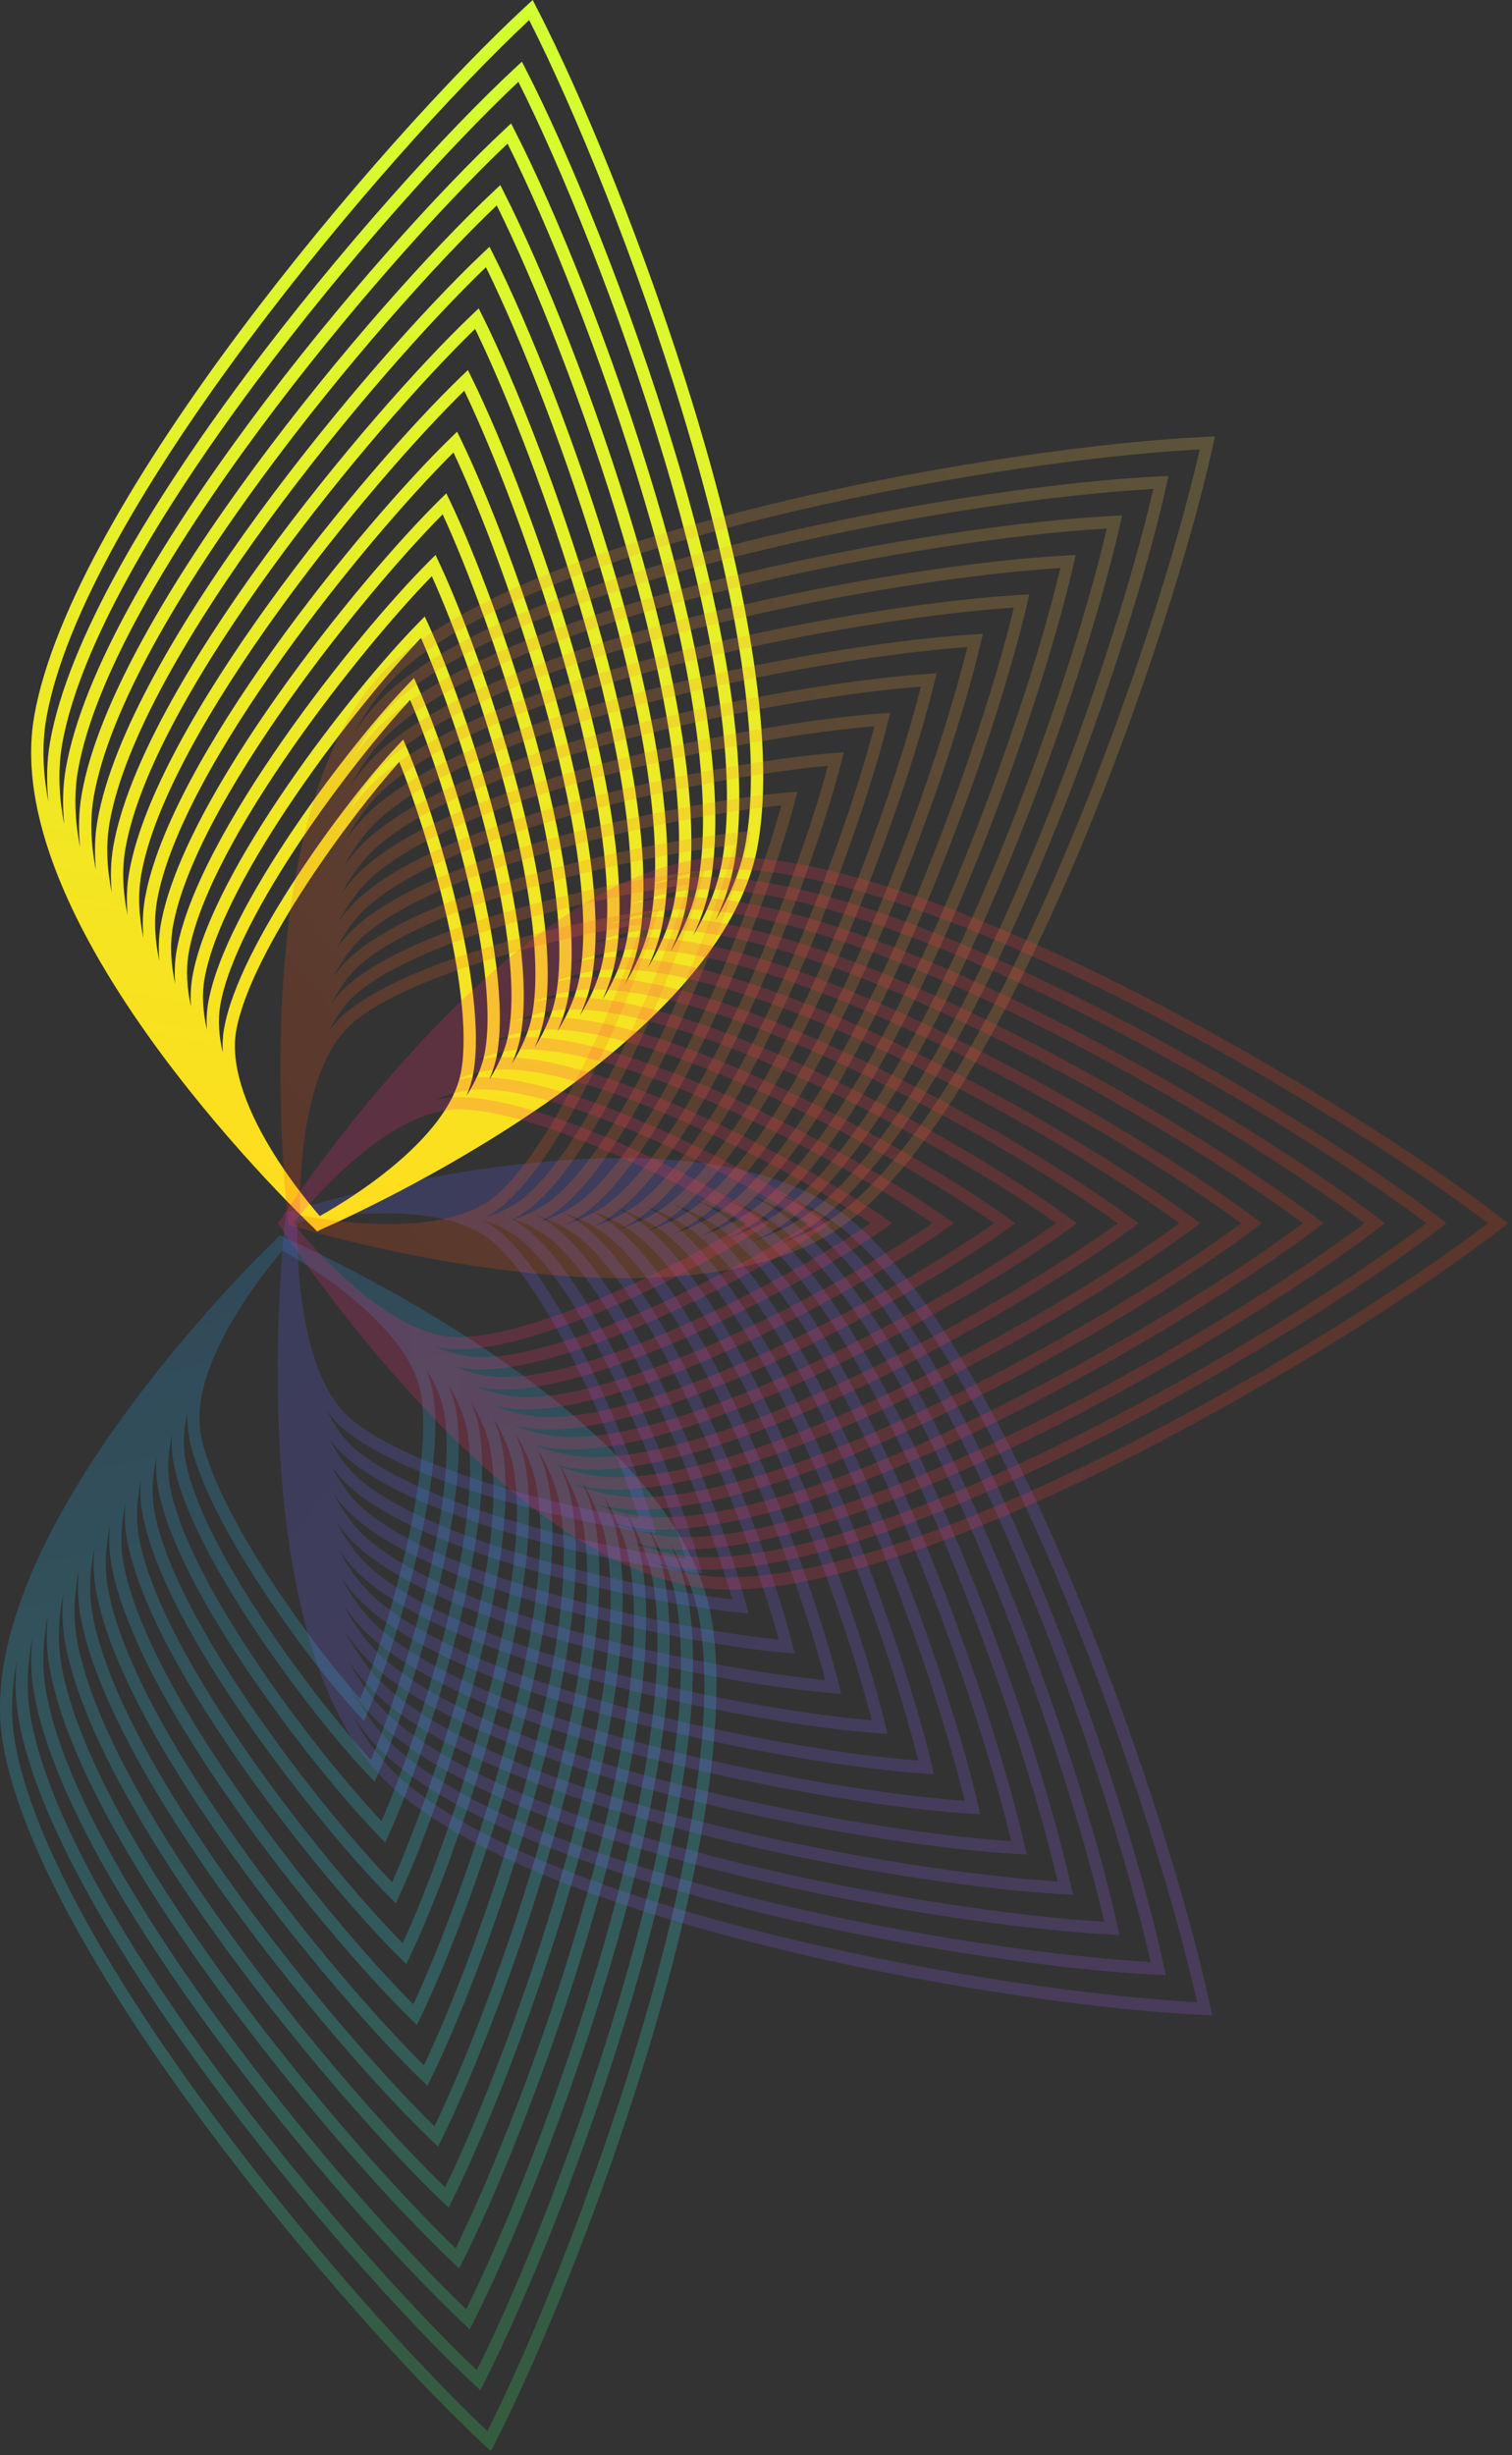
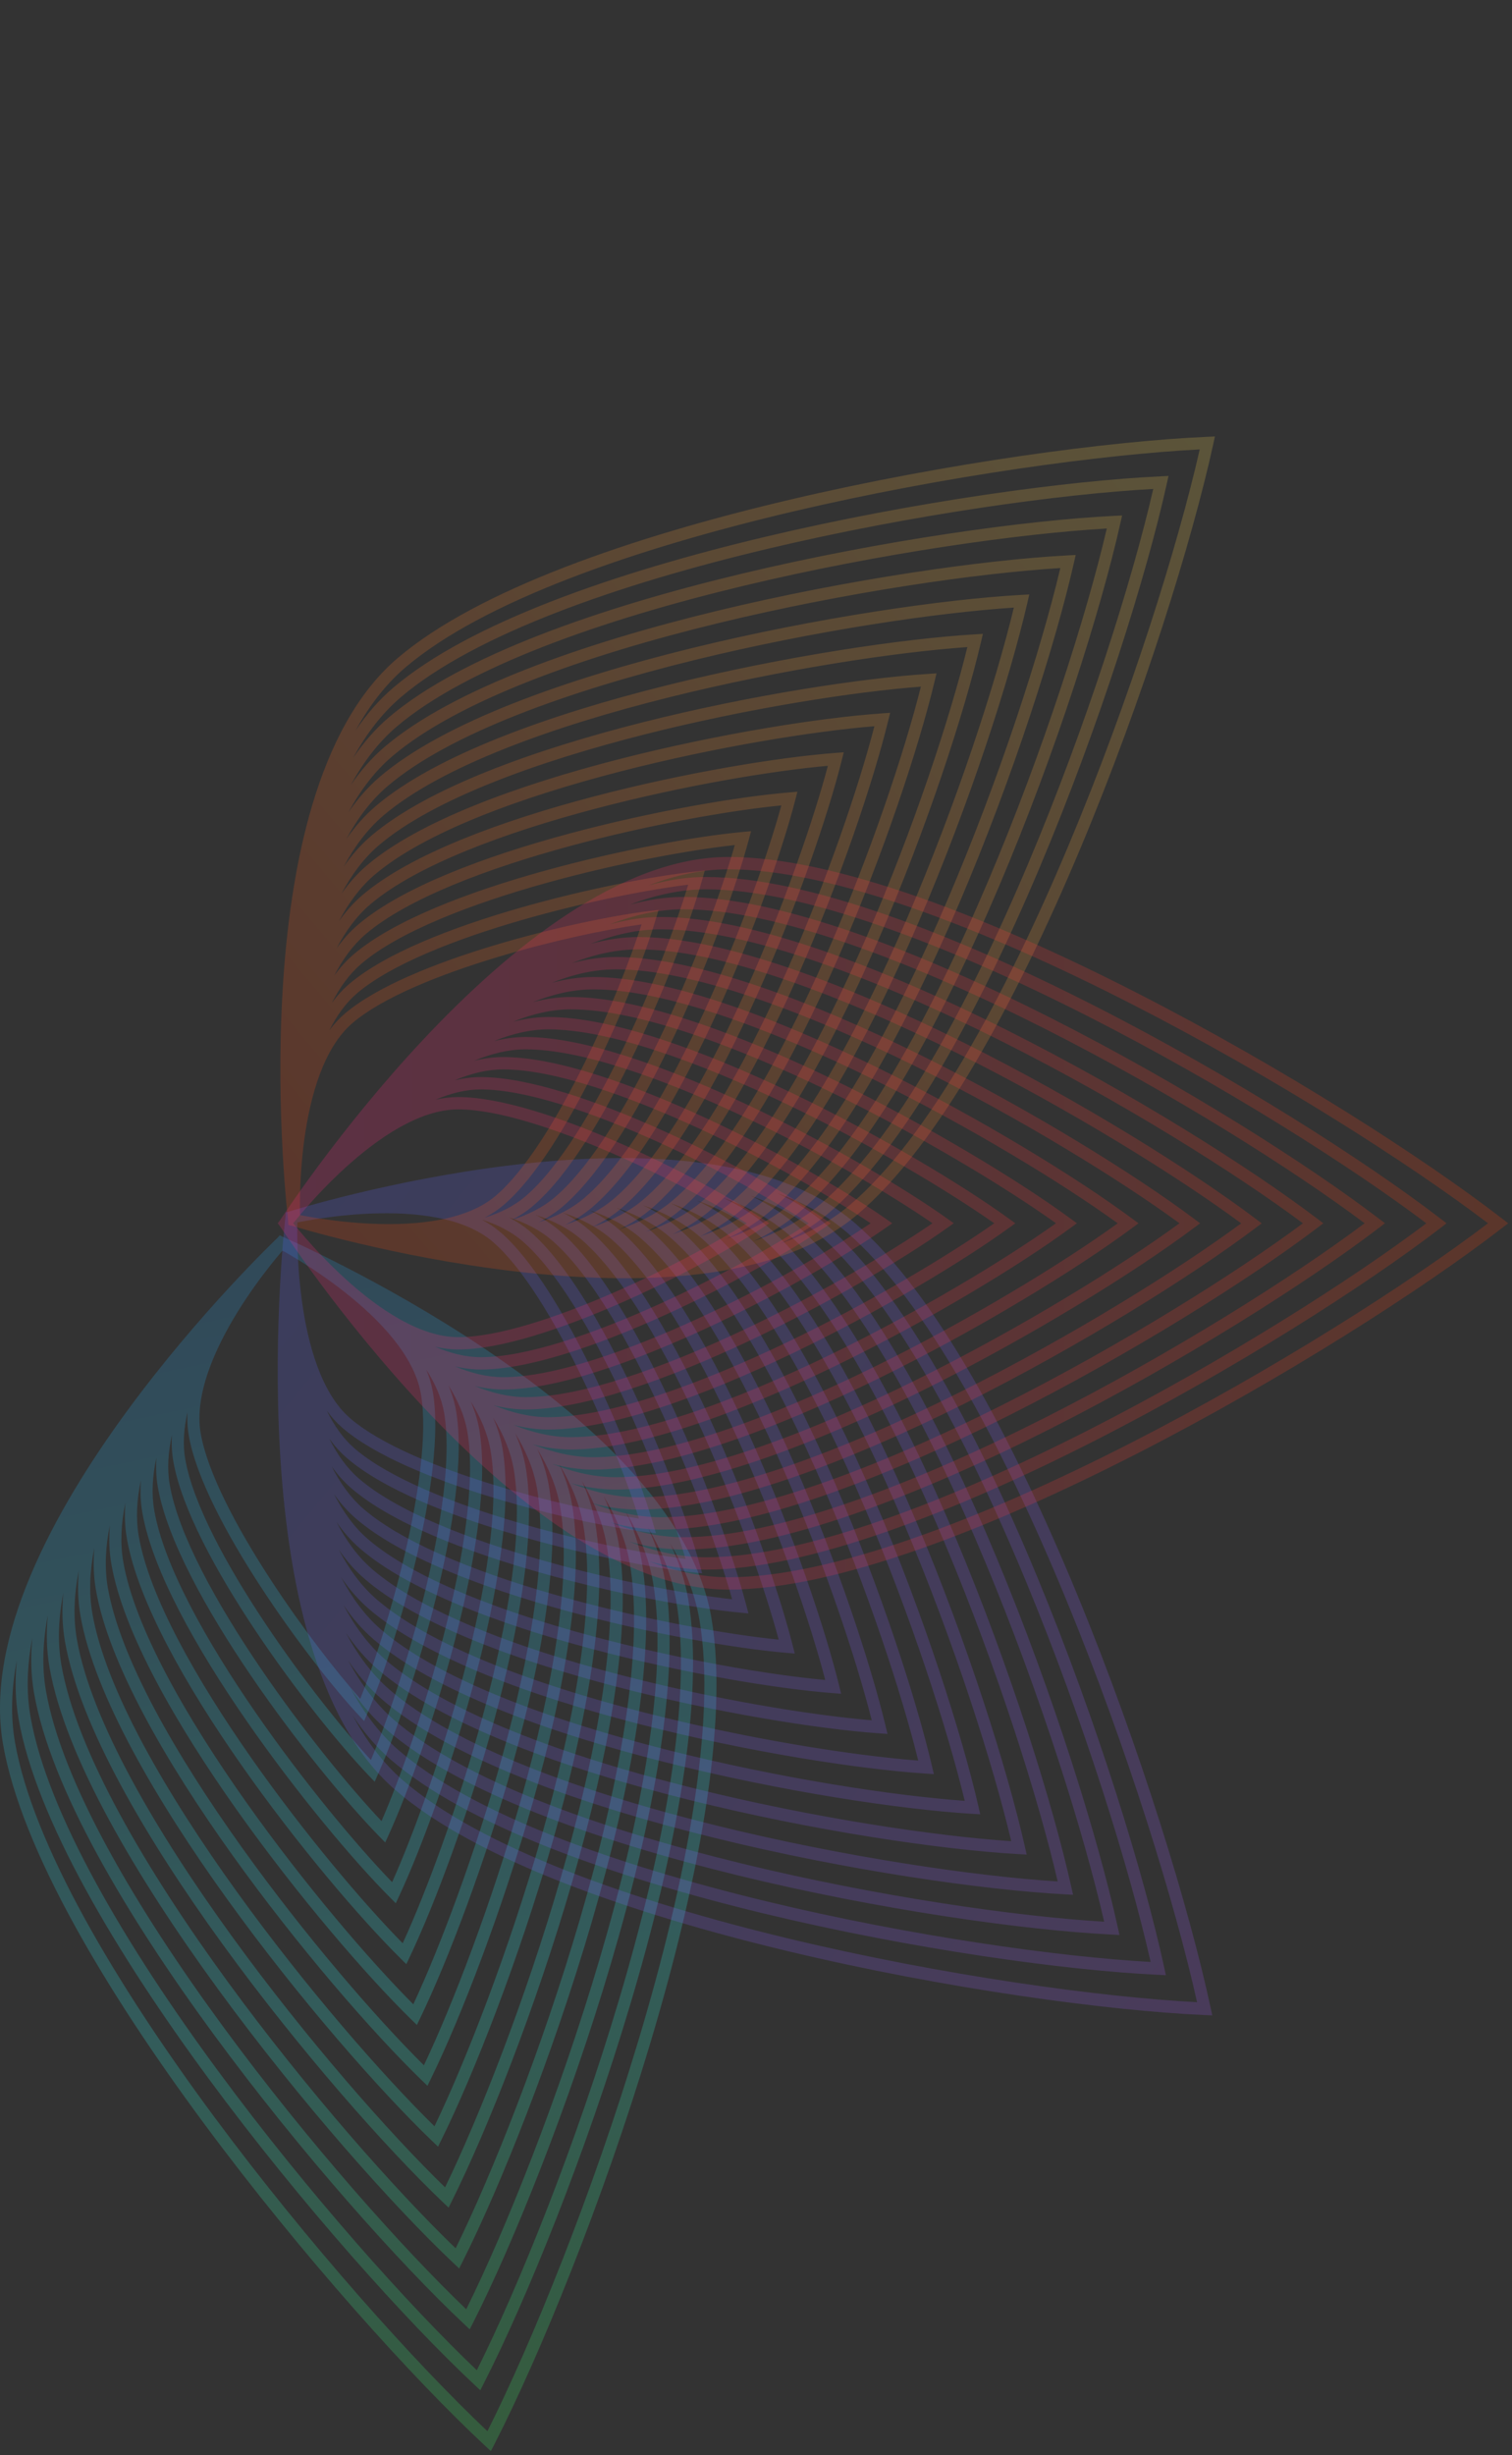
<svg xmlns="http://www.w3.org/2000/svg" width="196" height="318" viewBox="0 0 196 318" fill="none">
  <rect x="0" y="0" width="196" height="318" fill="#333333" stroke="none" />
  <g clip-path="url(#clip0_8_2)">
-     <path opacity="0.2" fill-rule="evenodd" clip-rule="evenodd" d="M46.703 220.043C48.466 215.63 50.737 208.637 52.437 201.446C54.299 193.565 55.436 185.6 54.557 180.542C54.135 178.108 52.813 175.709 51.004 173.455C49.198 171.207 46.943 169.149 44.724 167.398C42.508 165.649 40.344 164.221 38.734 163.23C37.929 162.735 37.264 162.35 36.801 162.089C36.737 162.053 36.676 162.019 36.62 161.987C36.577 162.037 36.531 162.09 36.483 162.146C36.136 162.552 35.641 163.145 35.052 163.89C33.872 165.38 32.321 167.473 30.826 169.885C29.331 172.301 27.905 175.018 26.967 177.758C26.026 180.505 25.592 183.218 26.015 185.652C26.893 190.709 30.644 197.799 35.05 204.559C39.069 210.726 43.56 216.508 46.703 220.043ZM24.009 188.981C23.68 187.088 23.822 185.047 24.301 182.946C24.251 183.956 24.299 184.954 24.468 185.928C25.409 191.344 29.334 198.678 33.74 205.439C38.166 212.23 43.167 218.576 46.384 222.044L47.205 222.929L47.677 221.813C49.531 217.437 52.093 209.737 53.964 201.818C55.827 193.935 57.044 185.681 56.104 180.266C55.934 179.288 55.642 178.329 55.252 177.394C56.413 179.204 57.236 181.078 57.566 182.975C58.562 188.709 57.185 197.744 54.966 206.675C52.913 214.935 50.176 222.971 48.081 227.967C44.428 224 39.149 217.399 34.437 210.349C29.343 202.728 25.005 194.716 24.009 188.981ZM11.971 208.972C11.505 206.29 11.639 203.435 12.228 200.5C12.073 202.343 12.124 204.159 12.43 205.919C13.262 210.71 15.56 216.321 18.692 222.198C21.829 228.086 25.83 234.288 30.111 240.271C38.67 252.233 48.385 263.37 54.64 269.425L55.411 270.172L55.885 269.202C59.723 261.341 65.1 247.502 69.112 233.289C71.12 226.181 72.79 218.964 73.755 212.341C74.718 205.731 74.986 199.66 74.154 194.87C73.848 193.105 73.282 191.376 72.512 189.694C74.059 192.252 75.15 194.892 75.617 197.579C76.465 202.463 76.191 208.775 75.147 215.804C74.105 222.82 72.303 230.496 70.13 238.085C65.947 252.697 60.406 266.926 56.322 275.412C49.627 268.855 39.626 257.408 30.772 245.13C26.174 238.754 21.895 232.166 18.552 225.935C15.202 219.693 12.819 213.856 11.971 208.972ZM86.872 199.907C88.75 203.102 90.075 206.396 90.658 209.754C91.802 216.341 91.373 224.846 89.875 234.299C88.379 243.739 85.827 254.068 82.763 264.278C76.8 284.151 68.917 303.513 63.182 314.905C53.955 306.192 40.025 290.734 27.725 274.13C21.407 265.6 15.529 256.78 10.942 248.429C6.351 240.066 3.082 232.222 1.938 225.635C1.354 222.275 1.49 218.718 2.179 215.062C1.925 217.625 1.975 220.145 2.398 222.582C3.528 229.085 6.716 236.708 11.092 244.707C15.474 252.716 21.076 261.151 27.078 269.288C39.079 285.558 52.72 300.687 61.505 308.898L62.262 309.605L62.734 308.678C68.223 297.912 75.945 278.958 81.74 259.503C84.639 249.773 87.061 239.901 88.481 230.854C89.899 221.818 90.327 213.548 89.197 207.044C88.774 204.609 87.973 202.227 86.872 199.907ZM35.906 160.401L35.902 160.404L35.88 160.425L35.853 160.451L35.792 160.509C35.716 160.583 35.602 160.693 35.455 160.836C35.161 161.123 34.731 161.546 34.187 162.094C33.098 163.19 31.548 164.783 29.705 166.779C26.019 170.77 21.15 176.374 16.425 182.826C11.703 189.274 7.109 196.589 3.987 204.002C0.868 211.405 -0.813 218.98 0.391 225.912C1.58 232.757 4.945 240.782 9.571 249.205C14.202 257.639 20.124 266.521 26.47 275.088C39.159 292.219 53.586 308.147 62.876 316.789L63.631 317.49L64.104 316.569C69.923 305.223 78.113 285.246 84.266 264.742C87.343 254.488 89.915 244.086 91.425 234.552C92.934 225.032 93.393 216.322 92.204 209.477C91 202.545 86.868 196.01 81.444 190.136C76.013 184.255 69.231 178.976 62.621 174.556C56.008 170.135 49.544 166.558 44.737 164.089C42.332 162.853 40.339 161.894 38.947 161.242C38.25 160.917 37.704 160.668 37.331 160.5C37.145 160.417 37.001 160.353 36.904 160.31C36.855 160.289 36.818 160.273 36.794 160.262L36.765 160.249L36.758 160.246H36.756L36.755 160.245L36.597 160.169L36.274 160L35.978 160.327L35.906 160.401ZM87.65 207.322C87.09 204.097 85.812 200.934 84.001 197.867C85.035 200.058 85.788 202.309 86.188 204.609C87.258 210.77 86.862 218.601 85.535 227.152C84.206 235.715 81.935 245.055 79.214 254.261C73.775 272.668 66.523 290.599 61.364 300.783L60.891 301.717L60.132 301.004C51.853 293.225 38.997 278.893 27.684 263.485C22.027 255.779 16.745 247.791 12.611 240.206C8.484 232.631 5.474 225.41 4.404 219.25C4.005 216.955 3.954 214.583 4.186 212.171C3.52 215.677 3.386 219.087 3.945 222.305C5.03 228.552 8.121 235.994 12.465 243.933C16.802 251.86 22.361 260.233 28.335 268.332C39.946 284.072 53.09 298.729 61.811 307.01C67.216 296.2 74.629 277.864 80.237 259.041C83.123 249.356 85.525 239.558 86.93 230.602C88.337 221.635 88.735 213.568 87.65 207.322ZM6.195 209.257C5.548 212.62 5.415 215.889 5.951 218.973C6.977 224.879 9.891 231.919 13.986 239.434C18.075 246.937 23.313 254.864 28.944 262.533C39.865 277.408 52.223 291.262 60.438 299.113C65.513 288.883 72.459 271.573 77.71 253.803C80.417 244.642 82.67 235.374 83.984 226.903C85.3 218.421 85.667 210.793 84.641 204.887C84.104 201.794 82.871 198.759 81.123 195.816C82.094 197.883 82.802 200.007 83.179 202.177C84.189 207.996 83.825 215.386 82.589 223.452C81.352 231.53 79.23 240.34 76.688 249.021C71.605 266.38 64.822 283.287 59.993 292.891L59.52 293.832L58.758 293.112C50.985 285.764 38.914 272.232 28.29 257.685C22.977 250.41 18.015 242.867 14.13 235.707C10.252 228.557 7.42 221.738 6.409 215.92C6.034 213.759 5.983 211.527 6.195 209.257ZM81.632 202.454C81.118 199.497 79.932 196.592 78.251 193.778C79.155 195.717 79.816 197.711 80.17 199.747C81.121 205.222 80.789 212.173 79.643 219.754C78.497 227.346 76.526 235.625 74.162 243.783C69.435 260.092 63.121 275.977 58.623 285L58.15 285.95L57.385 285.222C50.117 278.305 38.832 265.571 28.896 251.886C23.927 245.041 19.285 237.946 15.65 231.209C12.021 224.483 9.367 218.067 8.415 212.591C8.063 210.562 8.011 208.468 8.206 206.339C7.578 209.56 7.444 212.692 7.956 215.643C8.923 221.208 11.66 227.847 15.506 234.938C19.347 242.017 24.266 249.497 29.552 256.735C39.785 270.745 51.357 283.798 59.066 291.217C63.81 281.569 70.287 265.285 75.182 248.567C77.711 239.93 79.813 231.193 81.037 223.207C82.263 215.209 82.598 208.019 81.632 202.454ZM10.217 203.415C9.607 206.498 9.472 209.494 9.962 212.314C10.87 217.539 13.43 223.777 17.027 230.443C20.619 237.098 25.218 244.132 30.161 250.939C39.704 264.084 50.491 276.334 57.693 283.322C62.106 274.254 68.115 258.998 72.655 243.333C75.006 235.22 76.958 227.013 78.091 219.512C79.226 211.999 79.53 205.248 78.623 200.023C78.136 197.222 77.011 194.471 75.417 191.804C76.237 193.591 76.837 195.427 77.163 197.302C78.055 202.436 77.754 208.946 76.7 216.042C75.644 223.149 73.824 230.898 71.638 238.53C67.269 253.791 61.423 268.653 57.255 277.095L56.782 278.054L56.013 277.317C49.252 270.831 38.752 258.896 29.505 246.073C24.88 239.658 20.558 233.009 17.172 226.697C13.791 220.396 11.316 214.383 10.424 209.249C10.095 207.355 10.043 205.4 10.217 203.415ZM14.238 197.584C13.668 200.377 13.534 203.093 13.976 205.642C14.766 210.186 16.973 215.621 20.073 221.439C23.168 227.247 27.128 233.388 31.382 239.334C39.547 250.744 48.76 261.387 54.95 267.513C58.702 259.608 63.775 246.407 67.603 232.85C69.597 225.785 71.249 218.64 72.201 212.108C73.154 205.564 73.397 199.69 72.608 195.146C72.164 192.593 71.12 190.084 69.639 187.652C70.344 189.208 70.862 190.806 71.146 192.438C71.918 196.885 71.681 202.515 70.809 208.641C69.936 214.777 68.416 221.464 66.587 228.048C62.931 241.212 58.023 254.028 54.515 261.308L54.042 262.292L53.265 261.532C47.516 255.908 38.587 245.57 30.717 234.469C26.78 228.917 23.099 223.161 20.211 217.698C17.328 212.245 15.209 207.037 14.436 202.589C14.154 200.962 14.101 199.285 14.238 197.584ZM15.982 202.312C15.563 199.896 15.698 197.318 16.25 194.665C16.131 196.225 16.182 197.764 16.442 199.258C17.155 203.363 19.096 208.169 21.73 213.197C24.369 218.236 27.73 223.545 31.322 228.666C38.504 238.905 46.648 248.445 51.89 253.638L52.673 254.412L53.146 253.413C56.324 246.713 60.763 234.92 64.062 222.806C65.712 216.746 67.081 210.59 67.864 204.939C68.645 199.299 68.85 194.109 68.137 190.004C67.877 188.507 67.405 187.041 66.766 185.613C68.181 187.917 69.178 190.296 69.599 192.714C70.329 196.918 70.118 202.353 69.255 208.412C68.394 214.46 66.891 221.075 65.075 227.616C61.603 240.117 56.998 252.288 53.577 259.613C47.894 253.918 39.466 244.08 31.992 233.538C28.081 228.022 24.441 222.328 21.594 216.944C18.743 211.55 16.713 206.515 15.982 202.312ZM63.91 183.597C65.249 185.766 66.195 188.006 66.59 190.281C67.261 194.144 67.081 199.143 66.308 204.717C65.538 210.279 64.186 216.364 62.547 222.381C59.431 233.825 55.293 244.966 52.203 251.709C47.028 246.446 39.386 237.414 32.602 227.742C29.035 222.657 25.715 217.408 23.117 212.448C20.513 207.479 18.66 202.845 17.989 198.981C17.592 196.696 17.729 194.252 18.263 191.738C18.162 193.157 18.213 194.557 18.45 195.918C19.103 199.68 20.865 204.082 23.25 208.687C25.641 213.301 28.681 218.163 31.929 222.854C38.422 232.231 45.78 240.972 50.516 245.734L51.306 246.527L51.779 245.508C54.626 239.389 58.596 228.619 61.538 217.553C63.01 212.018 64.229 206.393 64.921 201.227C65.61 196.073 65.783 191.323 65.13 187.562C64.895 186.211 64.476 184.887 63.91 183.597ZM61.014 181.507C61.526 182.685 61.907 183.895 62.121 185.13C63.301 191.921 61.588 202.331 59.013 212.31C56.427 222.327 52.927 232.073 50.411 237.611L49.937 238.654L49.14 237.839C44.91 233.508 38.338 225.565 32.533 217.05C26.751 208.567 21.635 199.379 20.456 192.588C20.242 191.356 20.191 190.091 20.275 188.809C19.76 191.183 19.623 193.489 19.997 195.641C20.609 199.166 22.285 203.398 24.64 207.944C26.99 212.48 29.991 217.283 33.214 221.937C39.308 230.737 46.162 238.962 50.831 243.793C53.59 237.632 57.26 227.524 60.021 217.138C61.482 211.646 62.684 206.091 63.364 201.012C64.045 195.923 64.195 191.363 63.583 187.839C63.208 185.684 62.3 183.561 61.014 181.507ZM22.288 185.877C21.791 188.114 21.652 190.289 22.003 192.311C23.117 198.725 28.042 207.658 33.825 216.142C39.228 224.069 45.295 231.483 49.456 235.883C51.883 230.304 55.087 221.23 57.493 211.906C60.069 201.925 61.688 191.82 60.574 185.407C60.223 183.383 59.358 181.387 58.136 179.456C58.586 180.511 58.921 181.593 59.113 182.697C60.173 188.801 58.708 198.134 56.489 207.065C54.26 216.033 51.23 224.756 49.044 229.713L48.571 230.788L47.763 229.942C44.04 226.043 38.253 218.898 33.137 211.245C28.044 203.623 23.523 195.362 22.463 189.258C22.271 188.155 22.221 187.024 22.288 185.877Z" fill="url(#paint0_linear_8_2)" />
+     <path opacity="0.2" fill-rule="evenodd" clip-rule="evenodd" d="M46.703 220.043C48.466 215.63 50.737 208.637 52.437 201.446C54.299 193.565 55.436 185.6 54.557 180.542C54.135 178.108 52.813 175.709 51.004 173.455C49.198 171.207 46.943 169.149 44.724 167.398C42.508 165.649 40.344 164.221 38.734 163.23C37.929 162.735 37.264 162.35 36.801 162.089C36.737 162.053 36.676 162.019 36.62 161.987C36.577 162.037 36.531 162.09 36.483 162.146C36.136 162.552 35.641 163.145 35.052 163.89C33.872 165.38 32.321 167.473 30.826 169.885C29.331 172.301 27.905 175.018 26.967 177.758C26.026 180.505 25.592 183.218 26.015 185.652C26.893 190.709 30.644 197.799 35.05 204.559C39.069 210.726 43.56 216.508 46.703 220.043ZM24.009 188.981C23.68 187.088 23.822 185.047 24.301 182.946C24.251 183.956 24.299 184.954 24.468 185.928C25.409 191.344 29.334 198.678 33.74 205.439C38.166 212.23 43.167 218.576 46.384 222.044L47.205 222.929L47.677 221.813C49.531 217.437 52.093 209.737 53.964 201.818C55.827 193.935 57.044 185.681 56.104 180.266C55.934 179.288 55.642 178.329 55.252 177.394C56.413 179.204 57.236 181.078 57.566 182.975C58.562 188.709 57.185 197.744 54.966 206.675C52.913 214.935 50.176 222.971 48.081 227.967C44.428 224 39.149 217.399 34.437 210.349C29.343 202.728 25.005 194.716 24.009 188.981ZM11.971 208.972C11.505 206.29 11.639 203.435 12.228 200.5C12.073 202.343 12.124 204.159 12.43 205.919C13.262 210.71 15.56 216.321 18.692 222.198C21.829 228.086 25.83 234.288 30.111 240.271C38.67 252.233 48.385 263.37 54.64 269.425L55.411 270.172L55.885 269.202C59.723 261.341 65.1 247.502 69.112 233.289C71.12 226.181 72.79 218.964 73.755 212.341C74.718 205.731 74.986 199.66 74.154 194.87C73.848 193.105 73.282 191.376 72.512 189.694C74.059 192.252 75.15 194.892 75.617 197.579C76.465 202.463 76.191 208.775 75.147 215.804C74.105 222.82 72.303 230.496 70.13 238.085C65.947 252.697 60.406 266.926 56.322 275.412C49.627 268.855 39.626 257.408 30.772 245.13C26.174 238.754 21.895 232.166 18.552 225.935C15.202 219.693 12.819 213.856 11.971 208.972ZM86.872 199.907C88.75 203.102 90.075 206.396 90.658 209.754C91.802 216.341 91.373 224.846 89.875 234.299C88.379 243.739 85.827 254.068 82.763 264.278C76.8 284.151 68.917 303.513 63.182 314.905C53.955 306.192 40.025 290.734 27.725 274.13C21.407 265.6 15.529 256.78 10.942 248.429C6.351 240.066 3.082 232.222 1.938 225.635C1.354 222.275 1.49 218.718 2.179 215.062C1.925 217.625 1.975 220.145 2.398 222.582C3.528 229.085 6.716 236.708 11.092 244.707C15.474 252.716 21.076 261.151 27.078 269.288C39.079 285.558 52.72 300.687 61.505 308.898L62.262 309.605L62.734 308.678C68.223 297.912 75.945 278.958 81.74 259.503C84.639 249.773 87.061 239.901 88.481 230.854C89.899 221.818 90.327 213.548 89.197 207.044C88.774 204.609 87.973 202.227 86.872 199.907ZM35.906 160.401L35.902 160.404L35.88 160.425L35.853 160.451L35.792 160.509C35.716 160.583 35.602 160.693 35.455 160.836C35.161 161.123 34.731 161.546 34.187 162.094C33.098 163.19 31.548 164.783 29.705 166.779C26.019 170.77 21.15 176.374 16.425 182.826C11.703 189.274 7.109 196.589 3.987 204.002C0.868 211.405 -0.813 218.98 0.391 225.912C1.58 232.757 4.945 240.782 9.571 249.205C14.202 257.639 20.124 266.521 26.47 275.088C39.159 292.219 53.586 308.147 62.876 316.789L63.631 317.49L64.104 316.569C69.923 305.223 78.113 285.246 84.266 264.742C87.343 254.488 89.915 244.086 91.425 234.552C92.934 225.032 93.393 216.322 92.204 209.477C91 202.545 86.868 196.01 81.444 190.136C76.013 184.255 69.231 178.976 62.621 174.556C56.008 170.135 49.544 166.558 44.737 164.089C42.332 162.853 40.339 161.894 38.947 161.242C38.25 160.917 37.704 160.668 37.331 160.5C37.145 160.417 37.001 160.353 36.904 160.31C36.855 160.289 36.818 160.273 36.794 160.262L36.765 160.249L36.758 160.246H36.756L36.755 160.245L36.597 160.169L36.274 160L35.978 160.327L35.906 160.401ZM87.65 207.322C87.09 204.097 85.812 200.934 84.001 197.867C85.035 200.058 85.788 202.309 86.188 204.609C87.258 210.77 86.862 218.601 85.535 227.152C84.206 235.715 81.935 245.055 79.214 254.261C73.775 272.668 66.523 290.599 61.364 300.783L60.891 301.717L60.132 301.004C51.853 293.225 38.997 278.893 27.684 263.485C22.027 255.779 16.745 247.791 12.611 240.206C8.484 232.631 5.474 225.41 4.404 219.25C4.005 216.955 3.954 214.583 4.186 212.171C3.52 215.677 3.386 219.087 3.945 222.305C5.03 228.552 8.121 235.994 12.465 243.933C16.802 251.86 22.361 260.233 28.335 268.332C39.946 284.072 53.09 298.729 61.811 307.01C67.216 296.2 74.629 277.864 80.237 259.041C83.123 249.356 85.525 239.558 86.93 230.602C88.337 221.635 88.735 213.568 87.65 207.322ZM6.195 209.257C5.548 212.62 5.415 215.889 5.951 218.973C6.977 224.879 9.891 231.919 13.986 239.434C18.075 246.937 23.313 254.864 28.944 262.533C39.865 277.408 52.223 291.262 60.438 299.113C65.513 288.883 72.459 271.573 77.71 253.803C80.417 244.642 82.67 235.374 83.984 226.903C85.3 218.421 85.667 210.793 84.641 204.887C84.104 201.794 82.871 198.759 81.123 195.816C82.094 197.883 82.802 200.007 83.179 202.177C84.189 207.996 83.825 215.386 82.589 223.452C81.352 231.53 79.23 240.34 76.688 249.021C71.605 266.38 64.822 283.287 59.993 292.891L59.52 293.832L58.758 293.112C50.985 285.764 38.914 272.232 28.29 257.685C22.977 250.41 18.015 242.867 14.13 235.707C10.252 228.557 7.42 221.738 6.409 215.92C6.034 213.759 5.983 211.527 6.195 209.257ZM81.632 202.454C81.118 199.497 79.932 196.592 78.251 193.778C79.155 195.717 79.816 197.711 80.17 199.747C81.121 205.222 80.789 212.173 79.643 219.754C78.497 227.346 76.526 235.625 74.162 243.783C69.435 260.092 63.121 275.977 58.623 285L58.15 285.95L57.385 285.222C50.117 278.305 38.832 265.571 28.896 251.886C23.927 245.041 19.285 237.946 15.65 231.209C12.021 224.483 9.367 218.067 8.415 212.591C8.063 210.562 8.011 208.468 8.206 206.339C7.578 209.56 7.444 212.692 7.956 215.643C8.923 221.208 11.66 227.847 15.506 234.938C19.347 242.017 24.266 249.497 29.552 256.735C39.785 270.745 51.357 283.798 59.066 291.217C63.81 281.569 70.287 265.285 75.182 248.567C77.711 239.93 79.813 231.193 81.037 223.207C82.263 215.209 82.598 208.019 81.632 202.454ZM10.217 203.415C9.607 206.498 9.472 209.494 9.962 212.314C10.87 217.539 13.43 223.777 17.027 230.443C20.619 237.098 25.218 244.132 30.161 250.939C39.704 264.084 50.491 276.334 57.693 283.322C62.106 274.254 68.115 258.998 72.655 243.333C75.006 235.22 76.958 227.013 78.091 219.512C79.226 211.999 79.53 205.248 78.623 200.023C78.136 197.222 77.011 194.471 75.417 191.804C76.237 193.591 76.837 195.427 77.163 197.302C78.055 202.436 77.754 208.946 76.7 216.042C75.644 223.149 73.824 230.898 71.638 238.53C67.269 253.791 61.423 268.653 57.255 277.095L56.782 278.054L56.013 277.317C49.252 270.831 38.752 258.896 29.505 246.073C24.88 239.658 20.558 233.009 17.172 226.697C13.791 220.396 11.316 214.383 10.424 209.249C10.095 207.355 10.043 205.4 10.217 203.415ZM14.238 197.584C13.668 200.377 13.534 203.093 13.976 205.642C14.766 210.186 16.973 215.621 20.073 221.439C23.168 227.247 27.128 233.388 31.382 239.334C39.547 250.744 48.76 261.387 54.95 267.513C58.702 259.608 63.775 246.407 67.603 232.85C69.597 225.785 71.249 218.64 72.201 212.108C73.154 205.564 73.397 199.69 72.608 195.146C72.164 192.593 71.12 190.084 69.639 187.652C70.344 189.208 70.862 190.806 71.146 192.438C71.918 196.885 71.681 202.515 70.809 208.641C69.936 214.777 68.416 221.464 66.587 228.048C62.931 241.212 58.023 254.028 54.515 261.308L54.042 262.292L53.265 261.532C47.516 255.908 38.587 245.57 30.717 234.469C26.78 228.917 23.099 223.161 20.211 217.698C17.328 212.245 15.209 207.037 14.436 202.589C14.154 200.962 14.101 199.285 14.238 197.584ZM15.982 202.312C15.563 199.896 15.698 197.318 16.25 194.665C16.131 196.225 16.182 197.764 16.442 199.258C17.155 203.363 19.096 208.169 21.73 213.197C24.369 218.236 27.73 223.545 31.322 228.666C38.504 238.905 46.648 248.445 51.89 253.638L52.673 254.412L53.146 253.413C56.324 246.713 60.763 234.92 64.062 222.806C65.712 216.746 67.081 210.59 67.864 204.939C68.645 199.299 68.85 194.109 68.137 190.004C67.877 188.507 67.405 187.041 66.766 185.613C68.181 187.917 69.178 190.296 69.599 192.714C70.329 196.918 70.118 202.353 69.255 208.412C68.394 214.46 66.891 221.075 65.075 227.616C61.603 240.117 56.998 252.288 53.577 259.613C47.894 253.918 39.466 244.08 31.992 233.538C28.081 228.022 24.441 222.328 21.594 216.944C18.743 211.55 16.713 206.515 15.982 202.312ZM63.91 183.597C65.249 185.766 66.195 188.006 66.59 190.281C67.261 194.144 67.081 199.143 66.308 204.717C65.538 210.279 64.186 216.364 62.547 222.381C59.431 233.825 55.293 244.966 52.203 251.709C47.028 246.446 39.386 237.414 32.602 227.742C29.035 222.657 25.715 217.408 23.117 212.448C20.513 207.479 18.66 202.845 17.989 198.981C17.592 196.696 17.729 194.252 18.263 191.738C18.162 193.157 18.213 194.557 18.45 195.918C19.103 199.68 20.865 204.082 23.25 208.687C25.641 213.301 28.681 218.163 31.929 222.854C38.422 232.231 45.78 240.972 50.516 245.734L51.306 246.527L51.779 245.508C54.626 239.389 58.596 228.619 61.538 217.553C63.01 212.018 64.229 206.393 64.921 201.227C65.61 196.073 65.783 191.323 65.13 187.562C64.895 186.211 64.476 184.887 63.91 183.597M61.014 181.507C61.526 182.685 61.907 183.895 62.121 185.13C63.301 191.921 61.588 202.331 59.013 212.31C56.427 222.327 52.927 232.073 50.411 237.611L49.937 238.654L49.14 237.839C44.91 233.508 38.338 225.565 32.533 217.05C26.751 208.567 21.635 199.379 20.456 192.588C20.242 191.356 20.191 190.091 20.275 188.809C19.76 191.183 19.623 193.489 19.997 195.641C20.609 199.166 22.285 203.398 24.64 207.944C26.99 212.48 29.991 217.283 33.214 221.937C39.308 230.737 46.162 238.962 50.831 243.793C53.59 237.632 57.26 227.524 60.021 217.138C61.482 211.646 62.684 206.091 63.364 201.012C64.045 195.923 64.195 191.363 63.583 187.839C63.208 185.684 62.3 183.561 61.014 181.507ZM22.288 185.877C21.791 188.114 21.652 190.289 22.003 192.311C23.117 198.725 28.042 207.658 33.825 216.142C39.228 224.069 45.295 231.483 49.456 235.883C51.883 230.304 55.087 221.23 57.493 211.906C60.069 201.925 61.688 191.82 60.574 185.407C60.223 183.383 59.358 181.387 58.136 179.456C58.586 180.511 58.921 181.593 59.113 182.697C60.173 188.801 58.708 198.134 56.489 207.065C54.26 216.033 51.23 224.756 49.044 229.713L48.571 230.788L47.763 229.942C44.04 226.043 38.253 218.898 33.137 211.245C28.044 203.623 23.523 195.362 22.463 189.258C22.271 188.155 22.221 187.024 22.288 185.877Z" fill="url(#paint0_linear_8_2)" />
    <path fill-rule="evenodd" clip-rule="evenodd" d="M82.824 196.69C81.388 192.106 78.713 185.185 75.477 178.489C71.929 171.149 67.776 164.225 63.919 160.884C62.063 159.277 59.544 158.29 56.743 157.737C53.949 157.187 50.933 157.08 48.137 157.188C45.345 157.296 42.796 157.618 40.943 157.913C40.017 158.06 39.268 158.201 38.75 158.304C38.678 158.319 38.611 158.333 38.548 158.346C38.547 158.412 38.545 158.483 38.543 158.559C38.535 159.103 38.531 159.889 38.551 160.856C38.591 162.79 38.727 165.437 39.108 168.294C39.49 171.154 40.116 174.201 41.127 176.945C42.14 179.696 43.52 182.084 45.376 183.692C49.233 187.032 56.561 190.052 64.181 192.383C71.132 194.509 78.2 196.027 82.824 196.69ZM45.945 187.598C44.501 186.348 43.322 184.671 42.364 182.727C42.962 183.543 43.628 184.285 44.371 184.928C48.501 188.505 56.116 191.598 63.736 193.93C71.392 196.271 79.204 197.888 83.843 198.453L85.026 198.597L84.683 197.419C83.339 192.803 80.44 185.143 76.876 177.768C73.328 170.428 69.054 163.225 64.924 159.648C64.178 159.003 63.351 158.452 62.465 157.985C64.491 158.621 66.299 159.53 67.746 160.783C72.12 164.57 76.764 172.483 80.7 180.872C84.341 188.631 87.318 196.667 88.869 201.923C83.584 201.26 75.398 199.63 67.363 197.276C58.675 194.731 50.319 191.386 45.945 187.598ZM49.364 211.044C47.318 209.272 45.622 206.971 44.221 204.306C45.264 205.838 46.448 207.211 47.79 208.374C51.444 211.538 56.732 214.371 62.824 216.858C68.927 219.35 75.887 221.516 82.922 223.327C96.987 226.948 111.413 229.166 119.998 229.729L121.058 229.799L120.807 228.734C118.779 220.106 114.158 205.828 108.26 192.161C105.31 185.325 102.035 178.627 98.598 172.857C95.166 167.097 91.545 162.214 87.892 159.05C86.545 157.884 85.025 156.917 83.377 156.122C86.169 157.083 88.664 158.41 90.713 160.185C94.438 163.411 98.208 168.484 101.841 174.622C105.469 180.749 108.933 187.889 112.058 195.206C118.077 209.296 122.819 223.984 125.055 233.259C115.817 232.597 100.977 230.328 86.488 226.657C78.963 224.751 71.549 222.47 65.072 219.847C58.584 217.22 53.089 214.27 49.364 211.044ZM100.764 154.557C104.209 155.793 107.295 157.472 109.855 159.69C114.879 164.04 119.912 170.917 124.728 179.234C129.536 187.539 134.1 197.231 138.198 207.168C146.176 226.512 152.368 246.726 155.174 259.343C142.648 258.682 122.285 255.899 102.441 251.149C92.248 248.709 82.207 245.754 73.447 242.308C64.675 238.858 57.24 234.937 52.215 230.586C49.653 228.367 47.514 225.52 45.736 222.23C47.158 224.385 48.784 226.305 50.643 227.915C55.602 232.21 62.837 236.014 71.215 239.324C79.604 242.639 89.192 245.479 98.897 247.823C118.301 252.51 138.237 255.231 150.11 255.794L151.133 255.842L150.909 254.812C148.31 242.841 142.252 223.051 134.41 204.142C130.488 194.685 126.114 185.434 121.493 177.482C116.88 169.542 111.994 162.849 107.034 158.554C105.177 156.946 103.065 155.628 100.764 154.557ZM37.003 157.588V157.592L36.999 157.623L36.995 157.661L36.986 157.747C36.973 157.855 36.956 158.014 36.934 158.222C36.891 158.639 36.83 159.251 36.76 160.035C36.62 161.604 36.443 163.862 36.295 166.627C36 172.154 35.819 179.713 36.283 187.834C36.746 195.951 37.853 204.656 40.144 212.464C42.432 220.261 45.924 227.243 51.211 231.822C56.431 236.343 64.055 240.342 72.89 243.816C81.737 247.296 91.85 250.27 102.088 252.72C122.56 257.621 143.599 260.442 156.129 261.005L157.146 261.051L156.926 260.025C154.213 247.387 147.868 226.494 139.637 206.536C135.521 196.555 130.926 186.793 126.07 178.405C121.22 170.03 116.081 162.975 110.86 158.453C105.574 153.875 98.304 151.538 90.467 150.567C82.619 149.594 74.121 149.98 66.295 150.919C58.466 151.858 51.284 153.354 46.061 154.614C43.449 155.245 41.325 155.817 39.852 156.231C39.116 156.439 38.543 156.607 38.153 156.724C37.958 156.782 37.809 156.827 37.708 156.858C37.657 156.873 37.619 156.885 37.593 156.893L37.563 156.903L37.556 156.905L37.553 156.906L37.385 156.952L37.032 157.034L37.012 157.482L37.003 157.588ZM106.029 159.79C103.571 157.661 100.603 156.052 97.288 154.871C99.457 155.887 101.451 157.134 103.205 158.654C107.904 162.723 112.537 169.054 116.914 176.558C121.298 184.074 125.453 192.814 129.18 201.747C136.633 219.607 142.403 238.295 144.888 249.597L145.116 250.633L144.088 250.581C132.873 250.019 114.038 247.398 95.701 242.925C86.531 240.687 77.469 237.982 69.537 234.832C61.616 231.686 54.77 228.076 50.072 224.007C48.322 222.492 46.788 220.687 45.444 218.664C47.146 221.822 49.193 224.553 51.648 226.679C56.412 230.804 63.459 234.532 71.774 237.818C80.078 241.099 89.593 243.919 99.252 246.252C118.026 250.787 137.285 253.468 149.154 254.129C146.462 242.18 140.559 223.071 132.973 204.777C129.069 195.364 124.725 186.182 120.153 178.312C115.574 170.432 110.793 163.916 106.029 159.79ZM45.14 215.079C46.766 218.112 48.725 220.735 51.077 222.771C55.581 226.672 62.24 230.205 70.098 233.326C77.945 236.442 86.935 239.127 96.062 241.354C113.764 245.674 131.919 248.252 143.13 248.914C140.552 237.633 134.939 219.628 127.744 202.386C124.034 193.496 119.911 184.824 115.575 177.391C111.232 169.946 106.704 163.791 102.2 159.89C99.841 157.847 96.989 156.308 93.801 155.182C95.844 156.143 97.723 157.322 99.378 158.756C103.815 162.599 108.196 168.568 112.337 175.636C116.484 182.715 120.418 190.946 123.951 199.354C131.015 216.166 136.499 233.752 138.869 244.385L139.102 245.426L138.067 245.371C127.509 244.808 109.777 242.289 92.508 238.028C83.871 235.898 75.335 233.327 67.86 230.342C60.396 227.36 53.94 223.945 49.502 220.102C47.854 218.675 46.408 216.978 45.14 215.079ZM98.373 159.992C96.117 158.038 93.382 156.57 90.326 155.498C92.239 156.404 93.999 157.513 95.551 158.858C99.728 162.475 103.855 168.082 107.759 174.714C111.67 181.357 115.385 189.077 118.724 196.961C125.398 212.724 130.595 229.208 132.851 239.173L133.089 240.221L132.047 240.162C122.146 239.599 105.516 237.18 89.316 233.133C81.213 231.108 73.201 228.673 66.184 225.851C59.177 223.035 53.111 219.814 48.934 216.197C47.387 214.857 46.027 213.267 44.834 211.489C46.385 214.401 48.257 216.916 50.507 218.866C54.751 222.541 61.023 225.88 68.424 228.836C75.814 231.789 84.279 234.339 92.872 236.459C109.503 240.562 126.553 243.038 137.107 243.7C134.644 233.087 129.32 216.188 122.517 199.996C119.002 191.631 115.098 183.47 110.998 176.471C106.893 169.462 102.618 163.667 98.373 159.992ZM44.525 207.894C46.002 210.686 47.788 213.098 49.939 214.961C53.923 218.411 59.807 221.557 66.751 224.348C73.684 227.135 81.625 229.551 89.683 231.564C105.244 235.452 121.189 237.824 131.085 238.486C128.735 228.542 123.702 212.748 117.291 197.607C113.971 189.766 110.287 182.115 106.424 175.553C102.554 168.979 98.531 163.545 94.546 160.094C92.41 158.244 89.819 156.854 86.922 155.839C88.673 156.684 90.289 157.71 91.718 158.949C95.634 162.339 99.507 167.584 103.176 173.78C106.85 179.987 110.345 187.196 113.489 194.556C119.776 209.271 124.684 224.651 126.827 233.948L127.07 235.004L126.02 234.94C116.777 234.377 101.249 232.059 86.116 228.224C78.547 226.306 71.061 224.006 64.501 221.349C57.952 218.697 52.274 215.671 48.359 212.28C46.915 211.029 45.643 209.548 44.525 207.894ZM43.916 200.718C45.242 203.26 46.851 205.454 48.795 207.138C52.26 210.139 57.368 212.895 63.399 215.358C69.419 217.816 76.309 219.962 83.3 221.761C96.716 225.216 110.45 227.381 119.03 228.043C116.909 219.437 112.457 205.854 106.832 192.818C103.901 186.024 100.657 179.394 97.266 173.702C93.869 168 90.352 163.287 86.887 160.286C84.939 158.599 82.562 157.344 79.9 156.437C81.418 157.177 82.82 158.073 84.064 159.151C87.456 162.089 90.824 166.609 94.02 171.934C97.221 177.268 100.276 183.455 103.032 189.766C108.54 202.384 112.874 215.559 114.789 223.519L115.047 224.595L113.976 224.518C106.048 223.955 92.724 221.837 79.727 218.43C73.227 216.725 66.792 214.694 61.147 212.367C55.511 210.044 50.613 207.406 47.221 204.468C45.98 203.393 44.884 202.127 43.916 200.718ZM48.226 203.232C46.383 201.636 44.862 199.548 43.61 197.128C44.503 198.415 45.512 199.574 46.651 200.561C49.782 203.272 54.291 205.716 59.468 207.874C64.656 210.037 70.565 211.934 76.532 213.532C88.46 216.726 100.683 218.744 107.953 219.307L109.037 219.391L108.769 218.303C106.969 211.011 102.921 198.939 97.802 187.369C95.241 181.582 92.406 175.906 89.441 171.009C86.482 166.121 83.368 161.963 80.237 159.252C79.095 158.263 77.811 157.438 76.424 156.752C78.954 157.605 81.215 158.79 83.059 160.387C86.265 163.163 89.53 167.517 92.69 172.783C95.845 178.039 98.869 184.159 101.606 190.429C106.837 202.413 110.996 214.888 113.004 222.825C105.082 222.163 92.455 220.102 80.112 216.866C73.654 215.172 67.29 213.162 61.726 210.868C56.152 208.57 51.432 206.008 48.226 203.232ZM72.975 157.076C75.363 157.873 77.497 158.985 79.232 160.488C82.178 163.039 85.191 167.033 88.115 171.864C91.033 176.684 93.837 182.294 96.379 188.04C101.216 198.97 105.082 210.337 106.975 217.605C99.712 216.943 88.193 214.987 76.924 211.97C71 210.383 65.16 208.508 60.053 206.378C54.937 204.245 50.603 201.877 47.657 199.325C45.914 197.816 44.478 195.831 43.3 193.53C44.118 194.696 45.039 195.748 46.077 196.646C48.946 199.131 53.064 201.38 57.785 203.374C62.516 205.373 67.898 207.134 73.331 208.625C84.191 211.606 95.311 213.524 101.924 214.087L103.025 214.181L102.744 213.078C101.058 206.455 97.298 195.486 92.567 184.964C90.201 179.701 87.585 174.537 84.857 170.075C82.134 165.624 79.273 161.829 76.405 159.344C75.374 158.452 74.22 157.702 72.975 157.076ZM69.45 157.368C70.584 157.944 71.636 158.63 72.577 159.446C77.757 163.931 83.013 173.132 87.337 182.567C91.679 192.039 95.152 201.906 96.724 207.86L97.02 208.982L95.898 208.876C89.944 208.312 79.926 206.495 70.134 203.727C60.379 200.969 50.688 197.226 45.508 192.74C44.569 191.927 43.733 190.979 42.989 189.931C44.092 192.11 45.441 193.989 47.082 195.41C49.77 197.738 53.716 199.912 58.377 201.881C63.027 203.845 68.342 205.586 73.732 207.066C83.926 209.864 94.336 211.713 100.94 212.376C99.161 205.777 95.589 195.518 91.149 185.644C88.801 180.422 86.217 175.322 83.535 170.936C80.847 166.542 78.088 162.908 75.4 160.58C73.756 159.157 71.726 158.111 69.45 157.368ZM42.676 186.329C43.707 188.391 44.971 190.168 46.513 191.504C51.404 195.74 60.791 199.413 70.547 202.171C79.662 204.747 88.961 206.489 94.907 207.152C93.242 201.224 89.966 192.075 85.924 183.257C81.599 173.82 76.464 164.918 71.572 160.682C70.029 159.345 68.112 158.368 65.963 157.679C66.971 158.2 67.909 158.818 68.751 159.546C73.406 163.578 78.171 171.78 82.107 180.168C86.06 188.592 89.246 197.355 90.704 202.641L91.02 203.786L89.872 203.664C84.575 203.1 75.66 201.383 66.936 198.829C58.249 196.284 49.595 192.865 44.94 188.834C44.099 188.106 43.348 187.261 42.676 186.329Z" fill="url(#paint1_linear_8_2)" fill-opacity="0.2" />
-     <path fill-rule="evenodd" clip-rule="evenodd" d="M51.759 98.693C48.546 102.272 43.955 108.132 39.846 114.381C35.344 121.228 31.511 128.41 30.613 133.534C30.181 136 30.624 138.749 31.585 141.531C32.545 144.307 34.002 147.059 35.53 149.506C37.057 151.95 38.643 154.07 39.848 155.58C40.45 156.334 40.956 156.935 41.311 157.345C41.361 157.404 41.409 157.459 41.453 157.509C41.512 157.477 41.575 157.442 41.642 157.404C42.115 157.14 42.795 156.75 43.617 156.248C45.263 155.244 47.474 153.798 49.738 152.027C52.006 150.254 54.311 148.168 56.156 145.891C58.005 143.607 59.356 141.177 59.788 138.71C60.686 133.586 59.525 125.518 57.621 117.535C55.884 110.248 53.562 103.161 51.759 98.693ZM24.463 123.413C24.077 125.613 24.224 127.973 24.761 130.401C24.669 129.078 24.719 127.772 24.942 126.501C26.146 119.623 31.374 110.318 37.282 101.726C43.213 93.103 49.929 85.057 54.252 80.671L55.061 79.85L55.542 80.9C58.113 86.51 61.69 96.38 64.331 106.526C66.963 116.633 68.713 127.176 67.507 134.054C67.283 135.332 66.882 136.584 66.341 137.802C67.679 135.699 68.624 133.525 69.01 131.317C69.636 127.747 69.483 123.128 68.787 117.973C68.092 112.829 66.863 107.203 65.371 101.64C62.549 91.116 58.797 80.874 55.976 74.634C51.206 79.527 44.199 87.86 37.969 96.777C34.676 101.491 31.61 106.356 29.209 110.95C26.802 115.555 25.088 119.843 24.463 123.413ZM10.382 109.741C9.702 106.295 9.556 102.943 10.11 99.784C11.158 93.801 14.136 86.669 18.321 79.058C22.499 71.458 27.852 63.43 33.606 55.661C44.768 40.592 57.399 26.557 65.794 18.606C70.98 28.967 78.078 46.503 83.446 64.505C86.212 73.785 88.514 83.171 89.857 91.751C91.202 100.343 91.576 108.07 90.529 114.053C89.975 117.207 88.702 120.302 86.897 123.303C87.903 121.19 88.637 119.017 89.026 116.798C90.058 110.905 89.687 103.42 88.424 95.251C87.159 87.07 84.991 78.147 82.394 69.353C77.2 51.772 70.269 34.648 65.335 24.921L64.854 23.974L64.081 24.698C56.138 32.141 43.804 45.847 32.948 60.58C27.518 67.949 22.448 75.588 18.479 82.841C14.516 90.082 11.622 96.988 10.59 102.88C10.2 105.104 10.152 107.404 10.382 109.741ZM41.701 159.21L41.729 159.198C41.771 159.18 41.82 159.158 41.88 159.131C41.947 159.101 42.027 159.065 42.118 159.024C42.201 158.986 42.294 158.944 42.397 158.898C42.762 158.735 43.243 158.516 43.829 158.244C45.252 157.585 47.288 156.612 49.745 155.362C54.658 152.86 61.262 149.238 68.019 144.759C74.774 140.283 81.703 134.936 87.253 128.98C92.795 123.031 97.017 116.413 98.247 109.394C99.462 102.461 98.993 93.64 97.451 83.997C95.908 74.341 93.279 63.806 90.135 53.419C83.848 32.652 75.479 12.419 69.532 0.928L69.053 0L68.286 0.706C58.793 9.459 44.052 25.591 31.085 42.942C24.601 51.62 18.549 60.615 13.817 69.158C9.091 77.688 5.652 85.816 4.438 92.749C3.208 99.768 4.926 107.44 8.112 114.937C11.302 122.445 15.996 129.854 20.822 136.385C25.649 142.919 30.625 148.595 34.391 152.637C36.275 154.659 37.857 156.273 38.97 157.382C39.526 157.936 39.965 158.365 40.266 158.656C40.283 158.672 40.299 158.689 40.315 158.704C40.449 158.835 40.552 158.934 40.621 159.002C40.657 159.035 40.683 159.061 40.701 159.078L40.717 159.093L40.77 159.147L41.102 159.51L41.496 159.305L41.613 159.249L41.63 159.242L41.701 159.21ZM6.271 103.824C5.553 100.09 5.407 96.457 6.008 93.027C7.178 86.354 10.518 78.409 15.211 69.939C19.897 61.48 25.904 52.547 32.36 43.907C44.931 27.086 59.168 11.427 68.596 2.603C74.457 14.14 82.514 33.755 88.609 53.887C91.74 64.228 94.348 74.69 95.876 84.252C97.407 93.826 97.846 102.442 96.676 109.115C96.074 112.551 94.699 115.921 92.749 119.187C93.898 116.807 94.734 114.361 95.172 111.86C96.326 105.274 95.889 96.898 94.441 87.747C92.99 78.582 90.515 68.584 87.553 58.73C81.63 39.024 73.741 19.827 68.132 8.924L67.652 7.99L66.883 8.702C57.907 17.017 43.968 32.341 31.705 48.82C25.572 57.061 19.848 65.604 15.37 73.716C10.898 81.818 7.641 89.538 6.487 96.124C6.05 98.619 6.003 101.199 6.271 103.824ZM93.601 111.581C93.025 114.865 91.709 118.087 89.841 121.21C90.91 118.976 91.688 116.678 92.1 114.331C93.193 108.092 92.788 100.162 91.433 91.501C90.075 82.828 87.754 73.368 84.974 64.044C79.416 45.401 72.005 27.24 66.733 16.924L66.253 15.985L65.483 16.703C57.023 24.582 43.886 39.097 32.327 54.702C26.545 62.508 21.148 70.599 16.925 78.281C12.707 85.952 9.632 93.266 8.538 99.505C8.125 101.866 8.078 104.307 8.327 106.79C7.627 103.196 7.481 99.701 8.058 96.403C9.167 90.075 12.326 82.537 16.765 74.496C21.197 66.467 26.877 57.986 32.982 49.782C44.848 33.837 58.282 18.989 67.194 10.601C72.717 21.55 80.295 40.126 86.026 59.194C88.975 69.004 91.43 78.928 92.865 87.999C94.303 97.082 94.71 105.253 93.601 111.581ZM12.161 103.159C11.632 106.178 11.777 109.385 12.435 112.682C12.227 110.494 12.275 108.341 12.641 106.256C13.612 100.71 16.324 94.212 20.032 87.4C23.747 80.577 28.49 73.391 33.568 66.458C43.721 52.597 55.252 39.7 62.678 32.695L63.455 31.962L63.935 32.917C68.532 42.056 74.984 58.145 79.813 74.664C82.229 82.926 84.243 91.311 85.415 99.001C86.585 106.679 86.924 113.718 85.952 119.264C85.587 121.347 84.901 123.387 83.963 125.37C85.701 122.499 86.926 119.537 87.455 116.519C88.443 110.881 88.1 103.599 86.847 95.498C85.597 87.409 83.449 78.559 80.865 69.811C75.862 52.874 69.241 36.378 64.393 26.606C56.516 34.12 44.687 47.343 34.229 61.536C28.827 68.867 23.801 76.444 19.877 83.615C15.946 90.796 13.149 97.521 12.161 103.159ZM14.487 115.621C13.851 112.474 13.707 109.413 14.212 106.534C15.139 101.242 17.755 94.924 21.432 88.171C25.102 81.431 29.802 74.306 34.852 67.41C44.606 54.094 55.631 41.684 62.991 34.607C67.501 43.791 73.644 59.247 78.283 75.117C80.686 83.334 82.68 91.647 83.838 99.245C84.998 106.855 85.308 113.692 84.381 118.985C83.874 121.879 82.689 124.72 81.008 127.472C81.889 125.605 82.533 123.685 82.877 121.723C83.788 116.524 83.481 109.93 82.404 102.744C81.325 95.546 79.464 87.698 77.232 79.967C72.766 64.51 66.793 49.458 62.534 40.907L62.053 39.942L61.273 40.684C54.364 47.252 43.636 59.341 34.186 72.329C29.461 78.826 25.044 85.56 21.584 91.953C18.13 98.335 15.6 104.425 14.689 109.624C14.348 111.57 14.299 113.579 14.487 115.621ZM81.306 121.444C80.826 124.184 79.7 126.875 78.103 129.482C78.901 127.763 79.487 125.996 79.803 124.192C80.653 119.34 80.379 113.192 79.395 106.497C78.409 99.79 76.702 92.48 74.651 85.281C70.551 70.885 65.057 56.869 61.135 48.907L60.654 47.93L59.87 48.683C53.479 54.815 43.552 66.095 34.807 78.21C30.433 84.271 26.344 90.552 23.138 96.515C19.937 102.468 17.59 108.151 16.74 113.002C16.423 114.812 16.373 116.678 16.541 118.573C15.924 115.569 15.78 112.647 16.26 109.903C17.127 104.955 19.563 99.043 22.985 92.721C26.402 86.409 30.774 79.736 35.473 73.277C44.523 60.839 54.745 49.242 61.587 42.601C65.759 51.196 71.424 65.612 75.7 80.415C77.92 88.101 79.761 95.876 80.827 102.984C81.893 110.103 82.173 116.496 81.306 121.444ZM18.595 121.527C17.999 118.668 17.854 115.888 18.311 113.281C19.117 108.678 21.372 103.172 24.541 97.279C27.703 91.397 31.75 85.177 36.097 79.154C44.442 67.594 53.86 56.811 60.185 50.607C64.02 58.614 69.205 71.987 73.118 85.723C75.156 92.878 76.844 100.116 77.817 106.732C78.791 113.36 79.039 119.31 78.232 123.913C77.775 126.52 76.695 129.081 75.163 131.562C75.897 129.968 76.436 128.331 76.729 126.658C77.519 122.154 77.277 116.452 76.385 110.248C75.493 104.033 73.94 97.26 72.071 90.591C68.335 77.259 63.321 64.279 59.736 56.905L59.255 55.914L58.467 56.679C52.593 62.375 43.469 72.847 35.426 84.09C31.404 89.713 27.643 95.543 24.691 101.076C21.745 106.599 19.58 111.873 18.791 116.378C18.497 118.051 18.447 119.776 18.595 121.527ZM75.158 126.38C74.726 128.846 73.695 131.272 72.235 133.621C72.898 132.16 73.387 130.66 73.656 129.127C74.384 124.97 74.175 119.715 73.377 114.002C72.577 108.278 71.178 102.044 69.492 95.906C66.121 83.635 61.585 71.692 58.339 64.906L57.857 63.9L57.063 64.68C51.706 69.939 43.384 79.601 36.046 89.972C32.375 95.159 28.941 100.536 26.244 105.639C23.553 110.732 21.57 115.599 20.841 119.756C20.572 121.292 20.522 122.876 20.651 124.481C20.074 121.767 19.928 119.128 20.362 116.656C21.108 112.398 23.182 107.299 26.097 101.835C29.005 96.382 32.725 90.614 36.721 85.027C44.361 74.346 52.976 64.379 58.783 58.612C62.279 66.03 66.987 78.361 70.536 91.027C72.392 97.652 73.927 104.353 74.807 110.478C75.689 116.615 75.904 122.121 75.158 126.38ZM22.705 127.435C22.149 124.866 22.003 122.369 22.412 120.034C23.098 116.121 24.992 111.427 27.652 106.393C30.307 101.369 33.701 96.053 37.346 90.903C44.28 81.103 52.091 71.952 57.38 66.621C60.539 73.451 64.768 84.738 67.954 96.334C69.628 102.428 71.01 108.591 71.797 114.225C72.586 119.872 72.771 124.934 72.085 128.848C71.676 131.181 70.691 133.477 69.296 135.698C69.894 134.365 70.336 132.994 70.582 131.596C71.249 127.787 71.073 122.978 70.368 117.757C69.661 112.525 68.415 106.828 66.911 101.221C63.905 90.013 59.849 79.106 56.94 72.908L56.459 71.883L55.658 72.681C50.818 77.504 43.299 86.357 36.665 95.855C33.345 100.605 30.239 105.53 27.797 110.203C25.359 114.866 23.559 119.325 22.892 123.134C22.646 124.534 22.596 125.975 22.705 127.435ZM26.817 133.353C26.298 131.067 26.15 128.846 26.513 126.78C27.651 120.282 32.685 111.233 38.594 102.64C44.117 94.608 50.32 87.096 54.572 82.64C57.053 88.29 60.328 97.484 62.788 106.933C65.421 117.042 67.075 127.278 65.936 133.775C65.574 135.84 64.681 137.876 63.418 139.844C63.886 138.764 64.234 137.655 64.433 136.523C65.516 130.341 64.019 120.89 61.752 111.844C59.475 102.761 56.378 93.926 54.144 88.905L53.664 87.824L52.844 88.675C49.039 92.624 43.126 99.86 37.899 107.612C32.694 115.331 28.075 123.698 26.991 129.88C26.793 131.012 26.744 132.176 26.817 133.353ZM28.874 136.329C28.818 135.289 28.866 134.259 29.042 133.255C30.003 127.771 34.013 120.343 38.516 113.496C43.038 106.617 48.148 100.19 51.435 96.677L52.268 95.787L52.749 96.91C54.643 101.342 57.261 109.141 59.172 117.161C61.076 125.145 62.32 133.505 61.359 138.989C61.183 139.993 60.879 140.976 60.472 141.935C61.672 140.089 62.523 138.179 62.862 136.244C63.88 130.434 62.473 121.283 60.205 112.237C58.106 103.866 55.308 95.723 53.166 90.663C49.433 94.681 44.036 101.369 39.219 108.513C34.013 116.233 29.581 124.348 28.562 130.158C28.223 132.094 28.373 134.182 28.874 136.329Z" fill="url(#paint2_linear_8_2)" />
    <path opacity="0.2" fill-rule="evenodd" clip-rule="evenodd" d="M83.163 119.734C78.539 120.386 71.471 121.875 64.52 123.963C56.901 126.252 49.572 129.216 45.715 132.496C43.859 134.074 42.479 136.42 41.466 139.12C40.455 141.814 39.83 144.806 39.447 147.614C39.066 150.419 38.93 153.018 38.89 154.918C38.87 155.866 38.874 156.638 38.883 157.172C38.884 157.246 38.886 157.316 38.887 157.381C38.95 157.394 39.018 157.407 39.09 157.422C39.607 157.523 40.357 157.662 41.282 157.806C43.135 158.096 45.684 158.412 48.477 158.518C51.272 158.624 54.288 158.52 57.083 157.979C59.883 157.437 62.402 156.467 64.258 154.889C68.115 151.609 72.269 144.811 75.816 137.605C79.052 131.031 81.728 124.235 83.163 119.734ZM37.904 158.791L37.9 158.79L37.372 158.67L37.345 158.101L37.343 158.082C37.34 158.056 37.335 158.018 37.33 157.968C37.327 157.94 37.324 157.909 37.32 157.874C37.309 157.775 37.295 157.648 37.279 157.494C37.235 157.085 37.174 156.484 37.104 155.714C36.964 154.174 36.788 151.957 36.639 149.243C36.344 143.816 36.163 136.394 36.627 128.421C37.09 120.452 38.197 111.905 40.488 104.239C42.776 96.584 46.268 89.728 51.555 85.233C56.775 80.794 64.399 76.868 73.234 73.457C82.081 70.041 92.194 67.12 102.432 64.714C122.905 59.903 143.943 57.133 156.473 56.58L157.49 56.535L157.27 57.543C154.557 69.951 148.212 90.464 139.981 110.059C135.865 119.858 131.27 129.443 126.414 137.678C121.564 145.902 116.425 152.828 111.204 157.267C105.917 161.762 98.648 164.057 90.811 165.011C82.963 165.966 74.464 165.586 66.64 164.665C58.81 163.742 51.628 162.274 46.405 161.036C43.793 160.417 41.669 159.856 40.197 159.449C39.461 159.245 38.887 159.08 38.497 158.966C38.404 158.938 38.321 158.914 38.249 158.893C38.228 158.886 38.207 158.88 38.188 158.874C38.127 158.857 38.075 158.842 38.034 158.83C37.992 158.817 37.959 158.808 37.937 158.802L37.912 158.794L37.906 158.792L37.904 158.791ZM101.109 161.092C104.554 159.879 107.639 158.231 110.199 156.054C115.224 151.782 120.257 145.03 125.072 136.865C129.881 128.711 134.444 119.195 138.542 109.438C146.52 90.446 152.712 70.6 155.518 58.212C142.992 58.861 122.629 61.594 102.785 66.257C92.592 68.653 82.551 71.555 73.791 74.937C65.019 78.324 57.584 82.175 52.56 86.447C50.002 88.622 47.866 91.411 46.089 94.634C47.508 92.525 49.13 90.646 50.984 89.07C55.943 84.853 63.178 81.118 71.556 77.868C79.945 74.614 89.533 71.825 99.238 69.524C118.642 64.922 138.578 62.251 150.451 61.699L151.474 61.65L151.25 62.663C148.651 74.415 142.593 93.846 134.751 112.411C130.829 121.695 126.455 130.779 121.834 138.586C117.221 146.382 112.335 152.953 107.375 157.17C105.52 158.748 103.408 160.042 101.109 161.092ZM51.989 90.284C49.528 92.376 47.477 95.066 45.773 98.175C47.12 96.181 48.658 94.403 50.414 92.91C55.112 88.914 61.959 85.371 69.879 82.282C77.811 79.189 86.873 76.533 96.044 74.337C114.38 69.944 133.215 67.371 144.43 66.819L145.458 66.768L145.23 67.785C142.745 78.882 136.975 97.23 129.522 114.765C125.794 123.535 121.64 132.117 117.257 139.496C112.88 146.864 108.246 153.08 103.548 157.075C101.801 158.56 99.817 159.781 97.66 160.776C100.962 159.616 103.919 158.04 106.37 155.956C111.134 151.906 115.915 145.508 120.494 137.771C125.066 130.045 129.41 121.029 133.314 111.787C140.9 93.827 146.803 75.065 149.495 63.333C137.626 63.982 118.367 66.615 99.594 71.067C89.934 73.357 80.419 76.126 72.115 79.348C63.8 82.573 56.753 86.233 51.989 90.284ZM94.174 160.473C97.35 159.368 100.191 157.86 102.543 155.861C107.047 152.032 111.574 145.989 115.917 138.679C120.253 131.38 124.377 122.867 128.086 114.138C135.281 97.21 140.894 79.532 143.472 68.456C132.261 69.106 114.106 71.638 96.403 75.878C87.277 78.064 78.287 80.701 70.441 83.76C62.582 86.824 55.923 90.293 51.419 94.123C49.063 96.127 47.101 98.707 45.474 101.691C46.744 99.822 48.193 98.153 49.844 96.748C54.281 92.975 60.738 89.622 68.202 86.695C75.676 83.763 84.213 81.24 92.85 79.148C110.118 74.965 127.851 72.49 138.409 71.938L139.443 71.883L139.211 72.907C136.84 83.347 131.357 100.613 124.293 117.119C120.759 125.374 116.825 133.455 112.678 140.405C108.537 147.345 104.157 153.206 99.719 156.979C98.073 158.379 96.205 159.532 94.174 160.473ZM50.849 97.962C48.599 99.875 46.726 102.346 45.175 105.204C46.368 103.46 47.727 101.9 49.273 100.585C53.45 97.034 59.517 93.871 66.524 91.106C73.541 88.336 81.552 85.945 89.655 83.957C105.856 79.984 122.486 77.608 132.387 77.056L133.428 76.998L133.191 78.027C130.934 87.811 125.738 103.994 119.063 119.471C115.724 127.212 112.01 134.791 108.099 141.313C104.195 147.824 100.067 153.33 95.891 156.881C94.343 158.198 92.589 159.283 90.684 160.172C93.734 159.12 96.462 157.68 98.714 155.765C102.959 152.156 107.234 146.467 111.34 139.586C115.44 132.714 119.344 124.702 122.858 116.488C129.662 100.591 134.985 83.999 137.449 73.579C126.895 74.229 109.845 76.66 93.213 80.688C84.621 82.77 76.155 85.274 68.766 88.172C61.364 91.075 55.093 94.353 50.849 97.962ZM44.889 108.692C46.361 105.969 48.139 103.617 50.278 101.798C54.263 98.41 60.147 95.323 67.091 92.582C74.024 89.845 81.964 87.474 90.023 85.497C105.583 81.681 121.529 79.35 131.424 78.701C129.075 88.464 124.041 103.971 117.631 118.837C114.31 126.536 110.626 134.047 106.763 140.491C102.893 146.944 98.871 152.279 94.886 155.667C92.722 157.508 90.091 158.884 87.15 159.883C88.946 159.044 90.601 158.019 92.063 156.776C95.978 153.447 99.852 148.297 103.52 142.214C107.194 136.12 110.689 129.042 113.833 121.816C120.12 107.369 125.028 92.268 127.171 83.14L127.414 82.103L126.364 82.166C117.121 82.719 101.593 84.996 86.46 88.76C78.891 90.642 71.406 92.901 64.845 95.509C58.296 98.113 52.618 101.085 48.703 104.414C47.267 105.635 46.003 107.079 44.889 108.692ZM49.708 105.628C47.66 107.369 45.963 109.63 44.562 112.249C45.605 110.744 46.789 109.395 48.133 108.253C51.787 105.146 57.075 102.365 63.167 99.922C69.27 97.476 76.23 95.35 83.265 93.572C97.329 90.016 111.756 87.838 120.341 87.286L121.4 87.217L121.15 88.263C119.122 96.734 114.501 110.753 108.603 124.171C105.653 130.882 102.378 137.458 98.941 143.124C95.509 148.779 91.888 153.573 88.234 156.68C86.894 157.819 85.382 158.765 83.743 159.544C86.525 158.601 89.014 157.3 91.058 155.562C94.783 152.395 98.552 147.414 102.186 141.388C105.813 135.372 109.277 128.361 112.402 121.177C118.421 107.344 123.164 92.923 125.399 83.816C116.161 84.466 101.321 86.694 86.832 90.298C79.308 92.17 71.893 94.409 65.416 96.984C58.929 99.564 53.433 102.46 49.708 105.628ZM80.253 159.242C82.91 158.352 85.285 157.12 87.229 155.466C90.695 152.52 94.212 147.892 97.609 142.294C101 136.706 104.244 130.196 107.175 123.526C112.8 110.727 117.252 97.391 119.373 88.942C110.793 89.591 97.059 91.717 83.643 95.108C76.652 96.876 69.762 98.982 63.742 101.396C57.711 103.813 52.603 106.52 49.138 109.466C47.194 111.119 45.585 113.274 44.258 115.77C45.227 114.387 46.322 113.145 47.562 112.09C50.955 109.205 55.853 106.615 61.488 104.334C67.134 102.049 73.568 100.055 80.069 98.381C93.066 95.036 106.39 92.957 114.318 92.403L115.389 92.329L115.13 93.385C113.216 101.2 108.882 114.135 103.373 126.524C100.618 132.721 97.563 138.795 94.362 144.032C91.166 149.26 87.798 153.698 84.406 156.582C83.165 157.638 81.766 158.516 80.253 159.242ZM48.567 113.303C46.723 114.872 45.2 116.925 43.948 119.304C44.841 118.038 45.851 116.899 46.993 115.929C50.123 113.266 54.632 110.867 59.809 108.748C64.997 106.625 70.906 104.763 76.873 103.194C88.801 100.057 101.023 98.076 108.294 97.524L109.378 97.441L109.11 98.509C107.31 105.668 103.262 117.521 98.142 128.88C95.582 134.562 92.747 140.135 89.782 144.944C86.823 149.743 83.708 153.825 80.577 156.487C79.441 157.454 78.163 158.261 76.784 158.931C79.307 158.096 81.561 156.934 83.401 155.369C86.607 152.643 89.871 148.369 93.032 143.198C96.186 138.037 99.211 132.029 101.947 125.873C107.179 114.108 111.338 101.859 113.346 94.066C105.423 94.716 92.797 96.74 80.454 99.917C73.996 101.58 67.631 103.554 62.068 105.806C56.494 108.062 51.774 110.578 48.567 113.303ZM73.293 158.63C75.691 157.848 77.831 156.753 79.572 155.273C82.519 152.768 85.531 148.847 88.456 144.104C91.374 139.371 94.178 133.863 96.72 128.222C101.557 117.491 105.423 106.33 107.316 99.194C100.053 99.844 88.534 101.765 77.265 104.727C71.341 106.285 65.501 108.126 60.395 110.217C55.277 112.311 50.944 114.637 47.998 117.142C46.255 118.623 44.82 120.571 43.642 122.829C44.461 121.683 45.383 120.65 46.422 119.766C49.29 117.327 53.408 115.119 58.129 113.161C62.86 111.199 68.242 109.469 73.675 108.005C84.535 105.078 95.655 103.196 102.268 102.643L103.369 102.55L103.089 103.633C101.403 110.136 97.642 120.906 92.912 131.236C90.545 136.403 87.929 141.474 85.201 145.854C82.479 150.225 79.618 153.951 76.749 156.39C75.711 157.273 74.547 158.013 73.293 158.63ZM47.427 120.98C45.782 122.378 44.432 124.227 43.327 126.373C44.073 125.34 44.91 124.407 45.851 123.607C51.031 119.203 60.722 115.527 70.477 112.82C80.269 110.102 90.287 108.318 96.241 107.765L97.363 107.661L97.067 108.762C95.495 114.608 92.022 124.295 87.68 133.595C83.355 142.859 78.1 151.892 72.921 156.297C71.987 157.091 70.944 157.76 69.822 158.322C72.086 157.592 74.107 156.568 75.744 155.177C78.432 152.892 81.192 149.324 83.879 145.009C86.561 140.703 89.146 135.696 91.493 130.569C95.934 120.874 99.505 110.801 101.284 104.324C94.68 104.974 84.27 106.789 74.077 109.536C68.686 110.989 63.371 112.699 58.721 114.627C54.061 116.56 50.114 118.695 47.427 120.98ZM66.308 158.03C68.456 157.354 70.373 156.395 71.916 155.083C76.807 150.924 81.941 142.183 86.267 132.918C90.309 124.26 93.585 115.278 95.249 109.458C89.304 110.109 80.006 111.818 70.89 114.348C61.134 117.055 51.748 120.661 46.856 124.82C45.315 126.131 44.052 127.874 43.022 129.897C43.692 128.984 44.442 128.157 45.28 127.444C49.936 123.485 58.59 120.129 67.277 117.631C76.001 115.123 84.916 113.437 90.213 112.883L91.361 112.763L91.045 113.888C89.587 119.078 86.401 127.681 82.448 135.951C78.512 144.187 73.747 152.24 69.092 156.198C68.251 156.914 67.314 157.52 66.308 158.03ZM46.285 128.657C44.841 129.885 43.661 131.533 42.703 133.444C43.3 132.643 43.967 131.914 44.71 131.282C48.84 127.77 56.455 124.733 64.076 122.444C71.731 120.145 79.543 118.558 84.182 118.004L85.365 117.863L85.022 119.019C83.678 123.551 80.779 131.072 77.215 138.312C73.667 145.519 69.393 152.591 65.263 156.103C64.522 156.732 63.7 157.27 62.82 157.727C64.841 157.103 66.644 156.212 68.087 154.985C72.461 151.266 77.105 143.497 81.041 135.261C84.682 127.643 87.659 119.753 89.21 114.592C83.924 115.243 75.74 116.844 67.704 119.155C59.016 121.653 50.659 124.938 46.285 128.657Z" fill="url(#paint3_linear_8_2)" />
    <path opacity="0.2" fill-rule="evenodd" clip-rule="evenodd" d="M96.808 158.446C92.785 155.91 86.315 152.416 79.551 149.461C72.137 146.221 64.513 143.696 59.391 143.696C56.926 143.696 54.338 144.602 51.806 146.024C49.279 147.442 46.861 149.344 44.752 151.264C42.644 153.181 40.862 155.101 39.605 156.543C38.977 157.264 38.482 157.863 38.145 158.282C38.097 158.34 38.053 158.395 38.012 158.446C38.053 158.497 38.097 158.552 38.145 158.611C38.482 159.029 38.977 159.629 39.605 160.349C40.862 161.791 42.644 163.711 44.752 165.629C46.861 167.548 49.279 169.45 51.806 170.868C54.338 172.29 56.926 173.197 59.391 173.197C64.513 173.197 72.137 170.671 79.551 167.431C86.315 164.477 92.785 160.982 96.808 158.446ZM36 158.446L36.225 158.743L36.327 158.882L36.338 158.899L36.34 158.901L36.343 158.906L36.357 158.928L36.411 159.008L36.444 159.057C36.499 159.14 36.574 159.253 36.669 159.394C36.685 159.419 36.702 159.444 36.72 159.471C36.949 159.813 37.277 160.299 37.698 160.909C38.583 162.192 39.876 164.021 41.512 166.217C44.784 170.607 49.432 176.463 54.938 182.323C60.442 188.179 66.819 194.058 73.551 198.479C80.274 202.893 87.419 205.898 94.439 205.898C101.372 205.898 109.846 203.921 118.933 200.752C128.03 197.578 137.796 193.187 147.327 188.318C166.385 178.58 184.566 166.892 194.688 159.083L195.51 158.449L194.688 157.815C184.566 150.005 166.385 138.318 147.327 128.581C137.796 123.711 128.03 119.321 118.933 116.146C109.846 112.977 101.372 111 94.439 111C87.419 111 80.274 114.004 73.551 118.419C66.819 122.839 60.442 128.719 54.938 134.575C49.432 140.435 44.784 146.291 41.512 150.681C39.876 152.876 38.583 154.707 37.698 155.989C37.256 156.63 36.915 157.135 36.685 157.48C36.608 157.596 36.543 157.694 36.49 157.773C36.462 157.815 36.438 157.852 36.417 157.883L36.37 157.954L36.364 157.963L36.354 157.977L36.352 157.98L36.351 157.981L36.35 157.982L36.333 158.006L36 158.446ZM84.074 114.69C87.551 113.357 91.029 112.599 94.439 112.599C101.111 112.599 109.39 114.51 118.411 117.657C127.42 120.8 137.117 125.157 146.606 130.005C165.078 139.444 182.71 150.717 192.891 158.449C182.71 166.181 165.078 177.454 146.606 186.892C137.117 191.741 127.42 196.098 118.411 199.241C109.39 202.388 101.111 204.299 94.439 204.299C91.052 204.299 87.597 203.551 84.142 202.234C86.599 202.926 89.067 203.31 91.519 203.31C98.105 203.31 106.153 201.442 114.779 198.447C123.416 195.449 132.687 191.302 141.734 186.702C159.825 177.505 177.084 166.464 186.693 159.087L187.52 158.452L186.693 157.817C177.084 150.44 159.825 139.4 141.734 130.203C132.687 125.603 123.416 121.456 114.779 118.457C106.153 115.463 98.105 113.595 91.519 113.595C89.044 113.595 86.553 113.986 84.074 114.69ZM91.519 201.711C88.236 201.711 84.886 200.973 81.537 199.678C83.888 200.342 86.251 200.711 88.599 200.711C94.838 200.711 102.46 198.951 110.625 196.133C118.802 193.31 127.578 189.406 136.141 185.076C153.265 176.419 169.601 166.027 178.698 159.082L179.532 158.446L178.698 157.809C169.601 150.864 153.265 140.473 136.141 131.815C127.578 127.485 118.802 123.581 110.625 120.759C102.46 117.94 94.838 116.18 88.599 116.18C86.293 116.18 83.972 116.536 81.662 117.178C84.97 115.913 88.277 115.194 91.519 115.194C97.845 115.194 105.699 116.997 114.26 119.969C122.809 122.937 132.01 127.051 141.016 131.629C158.518 140.528 175.225 151.152 184.893 158.452C175.225 165.753 158.518 176.377 141.016 185.275C132.01 189.854 122.809 193.968 114.26 196.936C105.699 199.907 97.845 201.711 91.519 201.711ZM79.061 119.73C82.262 118.487 85.463 117.779 88.599 117.779C94.58 117.779 102.008 119.474 110.108 122.271C118.197 125.063 126.904 128.935 135.427 133.243C151.958 141.601 167.739 151.578 176.895 158.446C167.739 165.313 151.958 175.29 135.427 183.648C126.904 187.957 118.197 191.828 110.108 194.62C102.008 197.417 94.58 199.113 88.599 199.113C85.483 199.113 82.303 198.413 79.122 197.186C81.306 197.789 83.498 198.123 85.677 198.123C91.57 198.123 98.765 196.472 106.471 193.829C114.187 191.181 122.468 187.521 130.548 183.461C146.704 175.344 162.118 165.6 170.702 159.087L171.544 158.449L170.702 157.811C162.118 151.299 146.704 141.555 130.548 133.437C122.468 129.377 114.187 125.717 106.471 123.07C98.765 120.427 91.57 118.775 85.677 118.775C83.478 118.775 81.264 119.116 79.061 119.73ZM85.677 196.524C82.706 196.524 79.671 195.853 76.635 194.675C78.673 195.231 80.721 195.538 82.757 195.538C88.303 195.538 95.072 193.994 102.316 191.527C109.572 189.055 117.357 185.638 124.954 181.848C140.143 174.271 154.635 165.176 162.707 159.095L163.556 158.456L162.707 157.815C154.635 151.735 140.143 142.639 124.954 135.062C117.357 131.272 109.572 127.855 102.316 125.384C95.072 122.916 88.303 121.373 82.757 121.373C80.685 121.373 78.601 121.692 76.528 122.265C79.599 121.062 82.671 120.374 85.677 120.374C91.314 120.374 98.316 121.962 105.957 124.583C113.586 127.2 121.798 130.829 129.837 134.868C145.397 142.685 160.252 152.014 168.895 158.449C160.252 164.885 145.397 174.213 129.837 182.031C121.798 186.07 113.586 189.698 105.957 192.316C98.316 194.936 91.314 196.524 85.677 196.524ZM74.123 124.753C77.022 123.62 79.921 122.972 82.757 122.972C88.048 122.972 94.625 124.452 101.806 126.898C108.974 129.34 116.691 132.725 124.247 136.495C138.836 143.773 152.764 152.452 160.895 158.456C152.764 164.458 138.836 173.139 124.247 180.416C116.691 184.185 108.974 187.571 101.806 190.013C94.625 192.459 88.048 193.939 82.757 193.939C79.886 193.939 76.951 193.276 74.016 192.116C75.954 192.646 77.9 192.94 79.836 192.94C85.035 192.94 91.377 191.505 98.162 189.213C104.957 186.917 112.247 183.743 119.36 180.223C133.582 173.186 147.152 164.739 154.711 159.091L155.57 158.449L154.711 157.807C147.151 152.159 133.582 143.712 119.36 136.674C112.248 133.155 104.957 129.98 98.162 127.685C91.377 125.392 85.035 123.958 79.836 123.958C77.936 123.958 76.025 124.241 74.123 124.753ZM79.836 191.341C77.127 191.341 74.355 190.713 71.584 189.617C73.358 190.089 75.142 190.352 76.915 190.352C81.767 190.352 87.683 189.025 94.006 186.909C100.341 184.789 107.137 181.857 113.766 178.608C127.02 172.111 139.667 164.312 146.715 159.096L147.584 158.452L146.715 157.808C139.667 152.592 127.02 144.793 113.766 138.296C107.137 135.047 100.341 132.116 94.006 129.995C87.683 127.879 81.767 126.553 76.915 126.553C75.124 126.553 73.324 126.82 71.533 127.301C74.322 126.193 77.111 125.557 79.836 125.557C84.783 125.557 90.935 126.93 97.655 129.2C104.363 131.467 111.586 134.609 118.658 138.109C132.274 144.846 145.276 152.879 152.894 158.449C145.276 164.02 132.274 172.051 118.658 178.789C111.586 182.288 104.363 185.431 97.655 187.698C90.935 189.968 84.783 191.341 79.836 191.341ZM69.092 129.799C71.721 128.753 74.349 128.152 76.915 128.152C81.517 128.152 87.244 129.418 93.504 131.512C99.752 133.603 106.481 136.504 113.069 139.733C125.712 145.931 137.786 153.314 144.891 158.452C137.786 163.59 125.712 170.974 113.069 177.171C106.481 180.4 99.752 183.301 93.504 185.392C87.244 187.487 81.517 188.753 76.915 188.753C74.319 188.753 71.657 188.137 68.998 187.068C70.66 187.508 72.332 187.753 73.995 187.753C78.499 187.753 83.988 186.536 89.851 184.595C95.725 182.65 102.026 179.963 108.171 176.983C120.458 171.027 132.183 163.876 138.718 159.092L139.6 158.446L138.718 157.799C132.183 153.016 120.458 145.865 108.171 139.908C102.026 136.928 95.725 134.241 89.851 132.296C83.988 130.356 78.499 129.138 73.995 129.138C72.363 129.138 70.724 129.374 69.092 129.799ZM73.995 186.154C71.555 186.154 69.053 185.573 66.552 184.564C68.057 184.951 69.569 185.165 71.074 185.165C75.231 185.165 80.293 184.056 85.695 182.291C91.108 180.523 96.914 178.078 102.576 175.369C113.895 169.952 124.698 163.45 130.72 159.098L131.619 158.449L130.72 157.8C124.698 153.449 113.895 146.946 102.576 141.53C96.914 138.82 91.108 136.376 85.695 134.607C80.293 132.842 75.231 131.733 71.074 131.733C69.553 131.733 68.025 131.952 66.506 132.346C69.022 131.325 71.54 130.737 73.995 130.737C78.252 130.737 83.554 131.895 89.353 133.815C95.142 135.731 101.376 138.388 107.48 141.348C119.15 147.005 130.295 153.741 136.887 158.445C130.295 163.15 119.15 169.886 107.48 175.543C101.376 178.503 95.142 181.16 89.353 183.076C83.554 184.996 78.252 186.154 73.995 186.154ZM64.049 134.85C66.412 133.888 68.774 133.332 71.074 133.332C74.987 133.332 79.864 134.383 85.203 136.128C90.532 137.868 96.272 140.283 101.893 142.973C112.586 148.09 122.801 154.177 128.88 158.449C122.801 162.721 112.586 168.808 101.893 173.925C96.272 176.615 90.532 179.03 85.203 180.771C79.864 182.515 74.987 183.566 71.074 183.566C68.749 183.566 66.361 182.998 63.973 182.017C65.363 182.371 66.761 182.567 68.154 182.567C71.963 182.567 76.597 181.568 81.539 179.978C86.492 178.385 91.802 176.184 96.98 173.745C107.333 168.869 117.212 163.015 122.722 159.096L123.64 158.443L122.722 157.791C117.212 153.871 107.333 148.017 96.98 143.141C91.802 140.702 86.492 138.501 81.539 136.908C76.597 135.319 71.963 134.319 68.154 134.319C66.787 134.319 65.415 134.508 64.049 134.85ZM68.154 180.968C65.985 180.968 63.755 180.434 61.526 179.514C62.759 179.815 63.998 179.982 65.233 179.982C72.112 179.982 82.035 176.453 91.384 172.134C100.768 167.798 109.726 162.592 114.723 159.106L115.665 158.449L114.723 157.792C109.726 154.306 100.768 149.101 91.384 144.765C82.035 140.446 72.112 136.917 65.233 136.917C63.974 136.917 62.711 137.09 61.455 137.402C63.708 136.463 65.962 135.918 68.154 135.918C71.723 135.918 76.175 136.862 81.054 138.431C85.923 139.997 91.168 142.169 96.306 144.589C106.021 149.166 115.305 154.604 120.872 158.443C115.305 162.282 106.021 167.72 96.306 172.297C91.168 174.718 85.923 176.889 81.054 178.455C76.175 180.024 71.723 180.968 68.154 180.968ZM58.947 139.929C61.062 139.037 63.179 138.516 65.233 138.516C71.729 138.516 81.37 141.898 90.72 146.218C99.456 150.254 107.805 155.044 112.858 158.449C107.805 161.854 99.456 166.645 90.72 170.681C81.37 175.001 71.729 178.383 65.233 178.383C63.192 178.383 61.088 177.868 58.986 176.985C60.091 177.248 61.204 177.393 62.313 177.393C68.494 177.393 77.404 174.3 85.785 170.52C94.202 166.725 102.238 162.168 106.722 159.114L107.695 158.452L106.722 157.791C102.238 154.737 94.202 150.18 85.785 146.385C77.404 142.605 68.494 139.512 62.313 139.512C61.191 139.512 60.065 139.66 58.947 139.929ZM62.313 141.111C60.405 141.111 58.435 141.603 56.468 142.44C57.439 142.219 58.416 142.097 59.391 142.097C64.876 142.097 72.769 144.754 80.185 147.994C87.634 151.249 94.747 155.157 98.719 157.778L99.732 158.446L98.719 159.114C94.747 161.735 87.634 165.643 80.185 168.898C72.769 172.138 64.876 174.796 59.391 174.796C58.395 174.796 57.395 174.668 56.402 174.437C58.392 175.292 60.384 175.795 62.313 175.795C68.121 175.795 76.752 172.841 85.135 169.062C92.887 165.566 100.299 161.424 104.838 158.452C100.299 155.482 92.887 151.34 85.135 147.844C76.752 144.064 68.121 141.111 62.313 141.111Z" fill="url(#paint4_linear_8_2)" />
  </g>
  <defs>
    <linearGradient id="paint0_linear_8_2" x1="64.43" y1="312.331" x2="33.57" y2="165.017" gradientUnits="userSpaceOnUse">
      <stop stop-color="#3BFE6B" />
      <stop offset="0.375" stop-color="#32FDF9" />
      <stop offset="1" stop-color="#26A3F2" />
    </linearGradient>
    <linearGradient id="paint1_linear_8_2" x1="155.273" y1="260.532" x2="33.62" y2="160.236" gradientUnits="userSpaceOnUse">
      <stop stop-color="#A15CF6" />
      <stop offset="1" stop-color="#5A66FD" />
    </linearGradient>
    <linearGradient id="paint2_linear_8_2" x1="41.133" y1="159.333" x2="69.353" y2="0.292" gradientUnits="userSpaceOnUse">
      <stop stop-color="#FFDD1D" />
      <stop offset="1" stop-color="#D1FF31" />
    </linearGradient>
    <linearGradient id="paint3_linear_8_2" x1="155.755" y1="57.239" x2="37.099" y2="157.156" gradientUnits="userSpaceOnUse">
      <stop stop-color="#F8D653" />
      <stop offset="1" stop-color="#FC430C" />
    </linearGradient>
    <linearGradient id="paint4_linear_8_2" x1="191.603" y1="158.323" x2="39.056" y2="158.169" gradientUnits="userSpaceOnUse">
      <stop stop-color="#FC430C" />
      <stop offset="1" stop-color="#FF2886" />
    </linearGradient>
    <clipPath id="clip0_8_2">
      <rect width="196" height="318" fill="white" />
    </clipPath>
  </defs>
</svg>